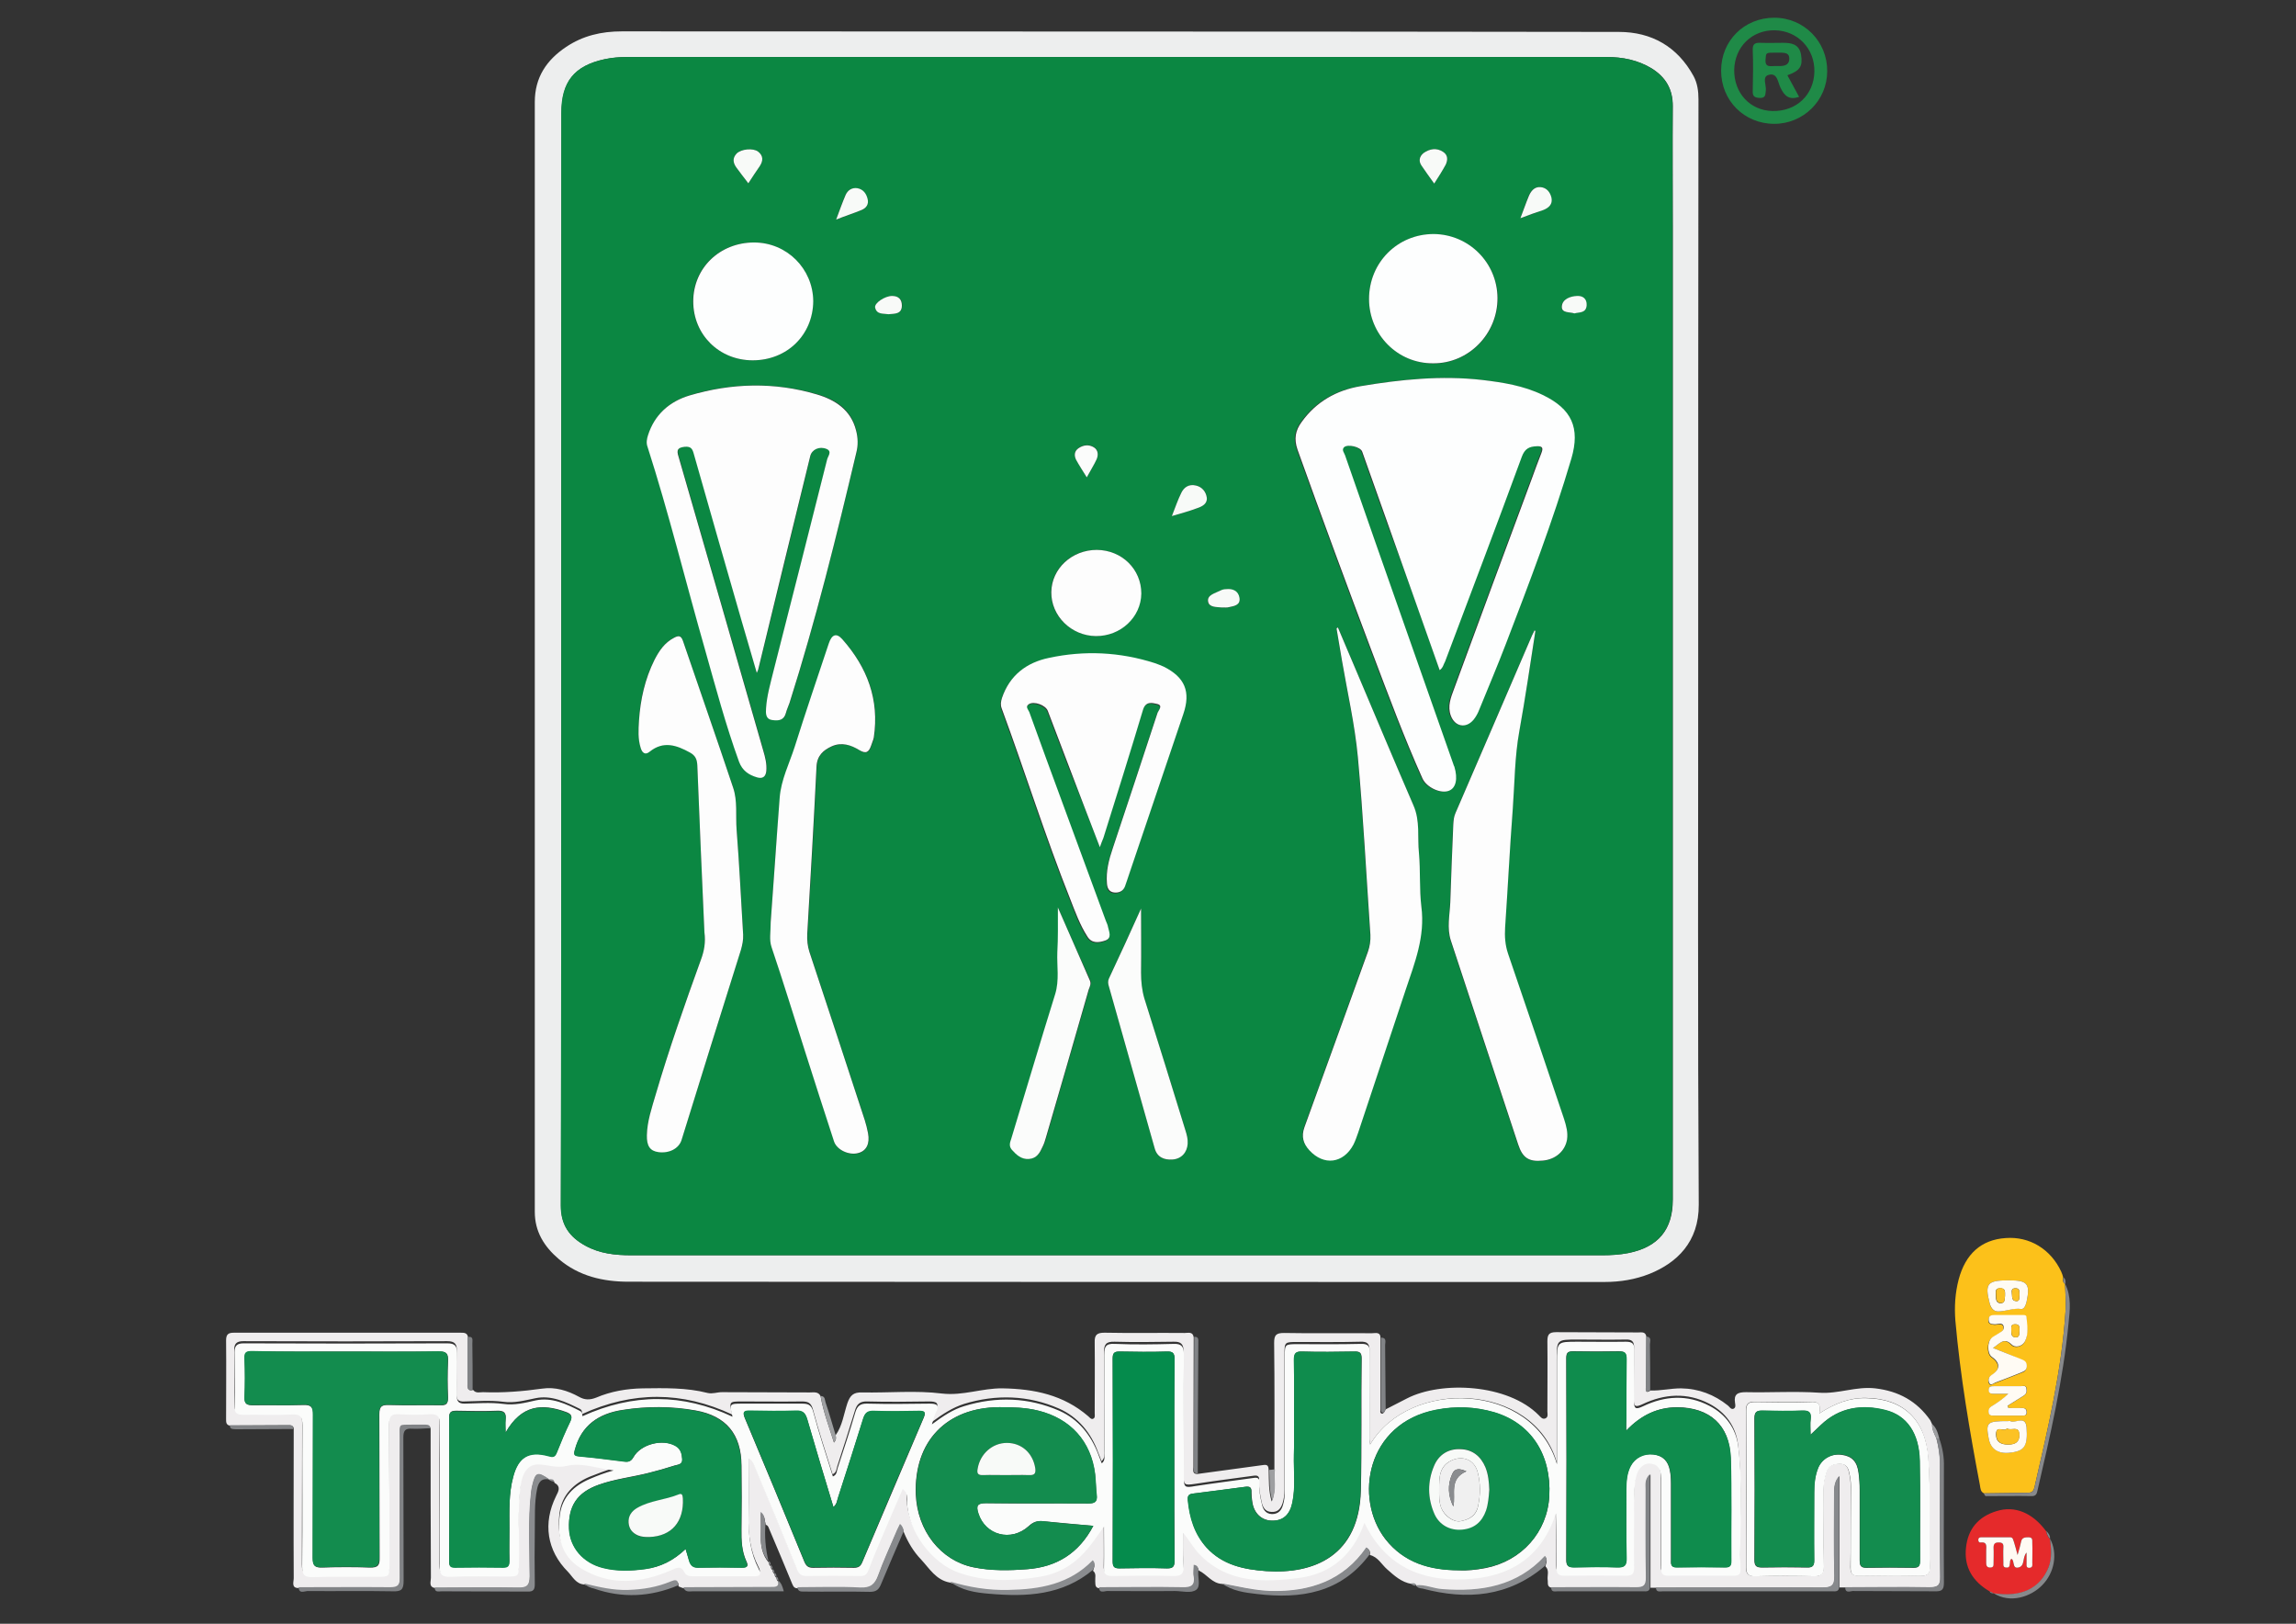
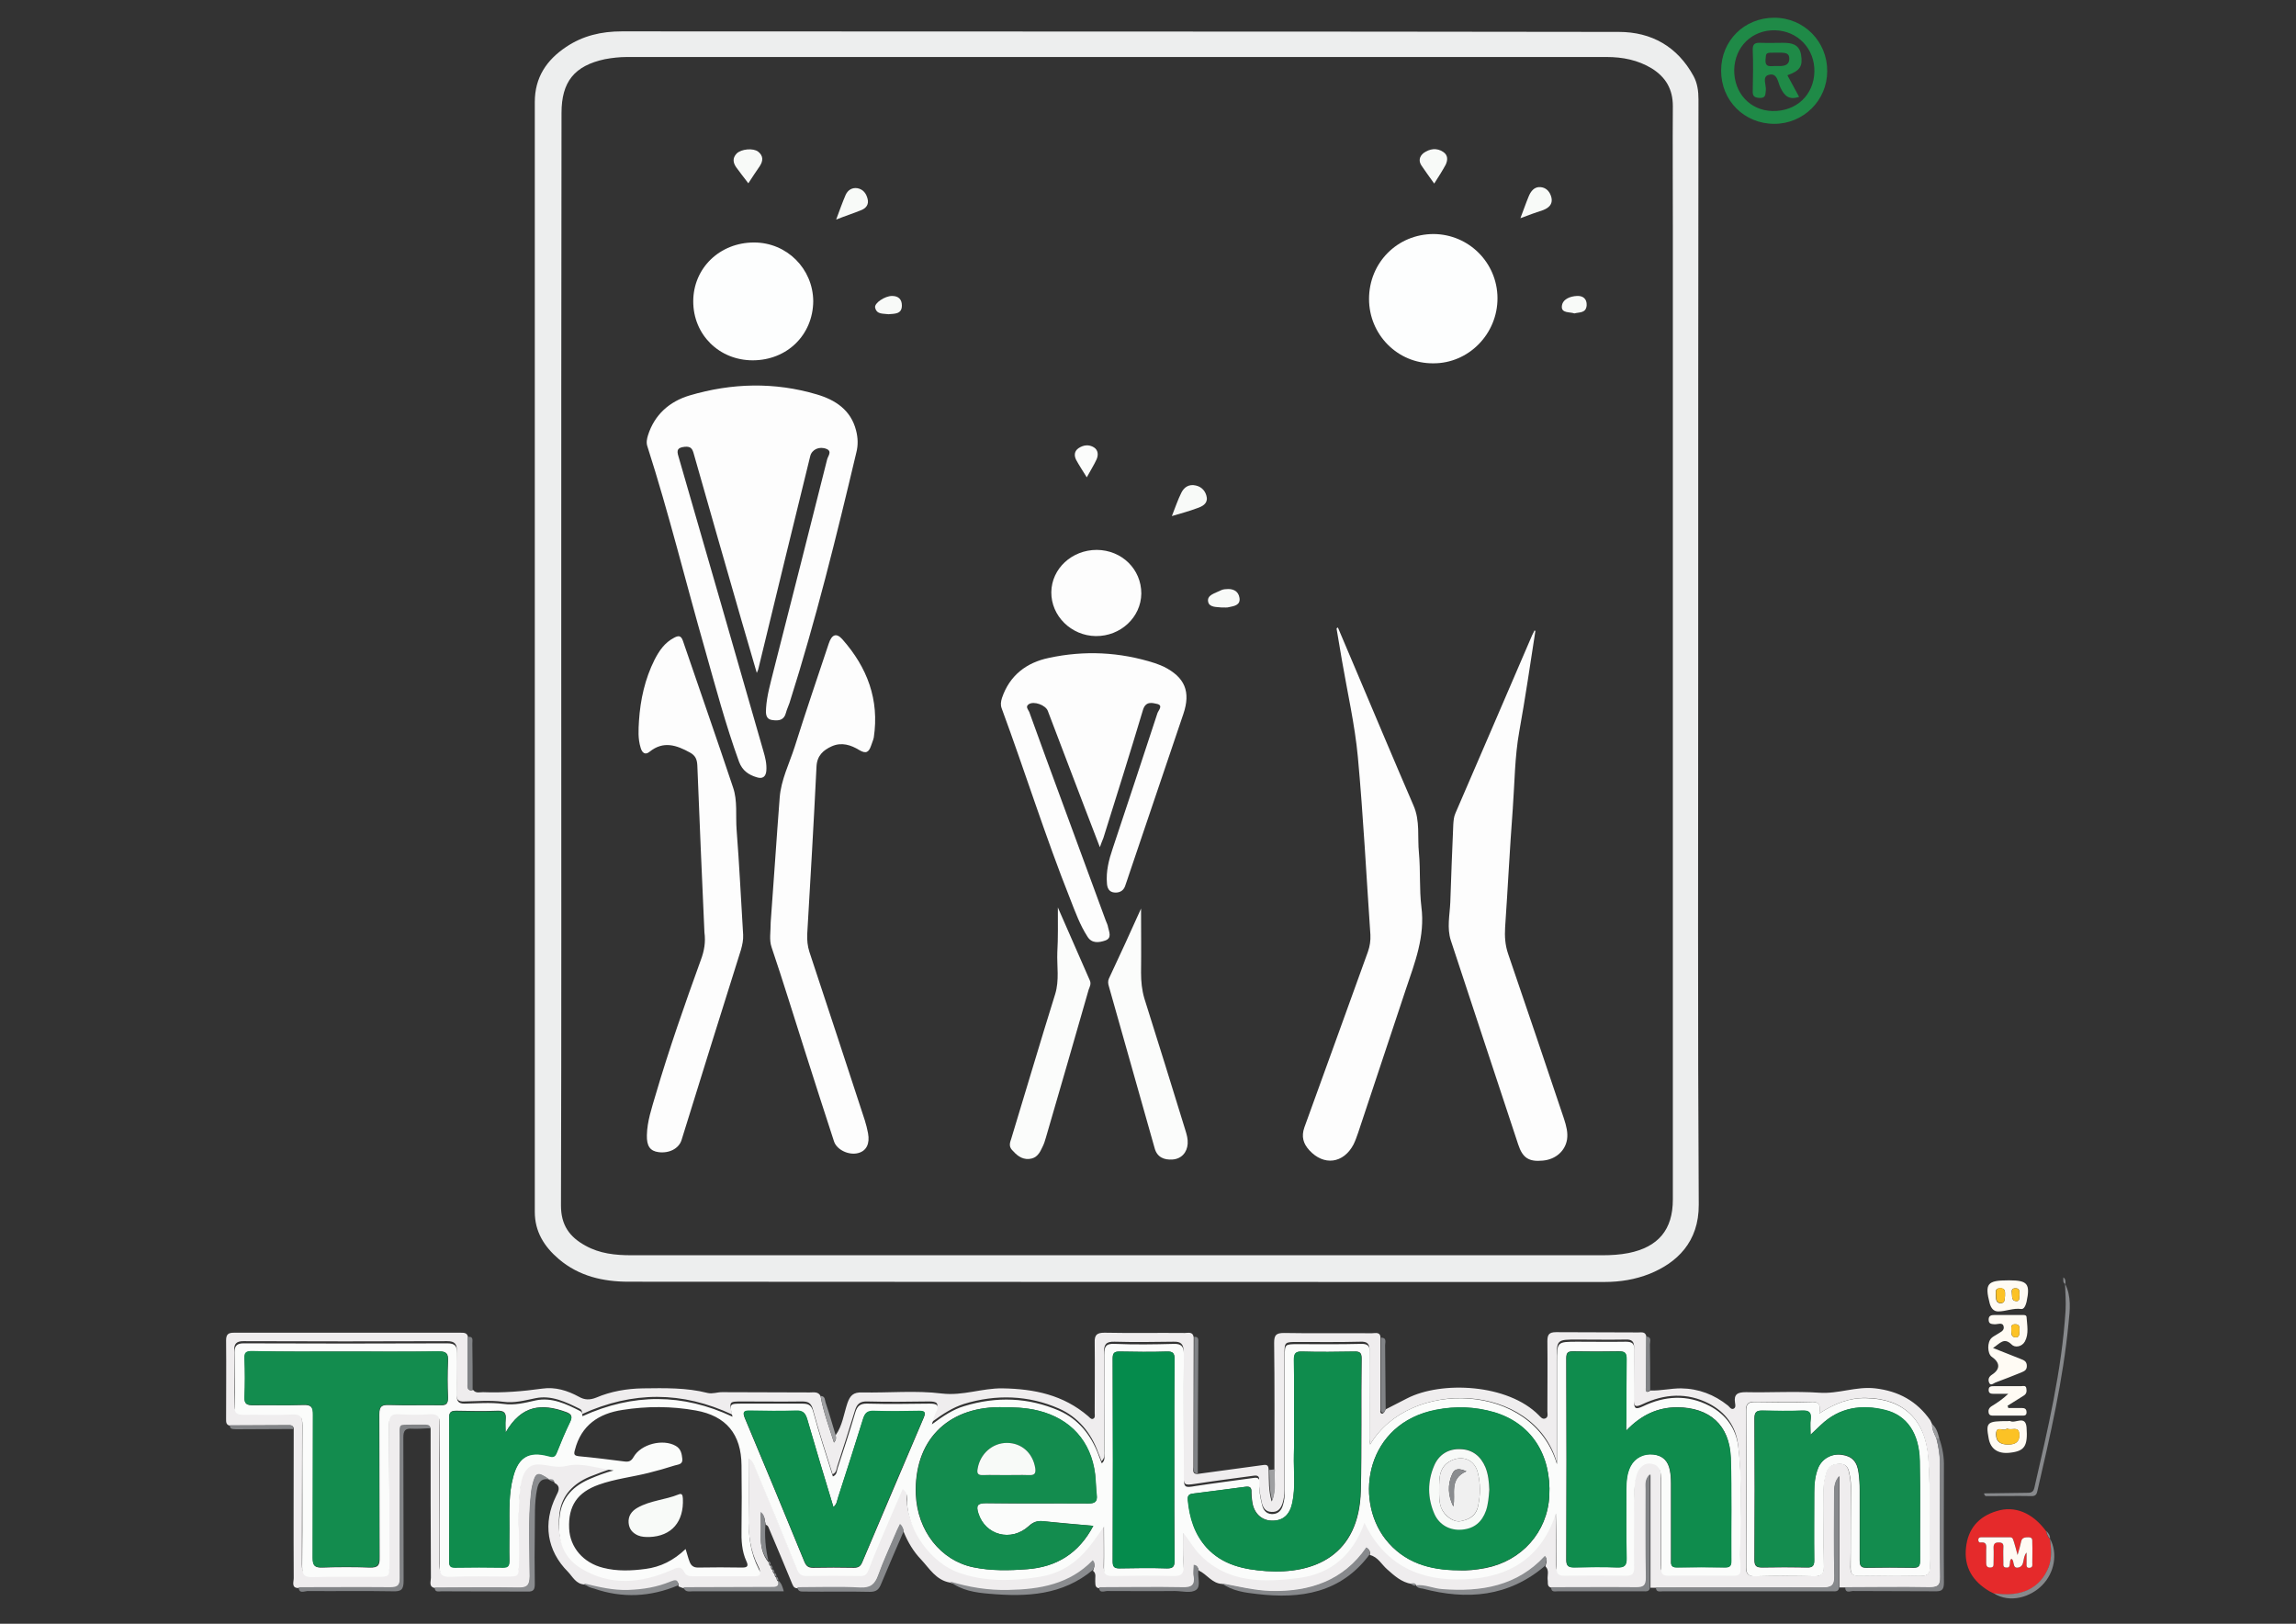
<svg xmlns="http://www.w3.org/2000/svg" version="1.1" id="Layer_1" x="0px" y="0px" viewBox="0 0 841.9 595.3" style="enable-background:new 0 0 841.9 595.3;" xml:space="preserve">
  <rect x="0" y="0" width="841.9" height="595.3" fill="#333333" stroke="none" />
  <style type="text/css">
	.st0{fill:#EDEEEE;}
	.st1{fill:#EFEDEE;}
	.st2{fill:#FCC11A;}
	.st3{fill:#E52A2B;}
	.st4{fill:#1F8A47;}
	.st5{fill:#87898C;}
	.st6{fill:#818386;}
	.st7{fill:#8A8C8F;}
	.st8{fill:#9E9FA1;}
	.st9{fill:#0B8742;}
	.st10{fill:#FBFCFB;}
	.st11{fill:#FFFBF4;}
	.st12{fill:#FDFEFE;}
	.st13{fill:#FDFDFD;}
	.st14{fill:#F8FAF8;}
	.st15{fill:#0F8C4D;}
	.st16{fill:#138C4E;}
	.st17{fill:#058B4C;}
	.st18{fill:#FCC225;}
	.st19{fill:#F0F0F0;}
</style>
  <g>
    <path class="st0" d="M622.7,240.5c0,67-0.2,134.1,0.2,201.1c0.1,13.8-8.1,21.4-18,25.4c-5.3,2.1-10.8,3-16.6,3   c-119.3,0-238.5,0-357.8-0.1c-9.3,0-18.2-2-25.6-8.3c-5.4-4.6-8.8-10.1-8.8-17.3c0-135.6,0-271.3,0-406.9c0-9,4.3-15.4,11.5-20.2   c6.1-4.1,12.9-5.7,20.4-5.7c121.9,0.1,243.7,0,365.6,0.2c12,0,21.5,5.4,27.4,16.2c1.4,2.6,1.8,5.5,1.8,8.5   C622.7,104.5,622.7,172.5,622.7,240.5z M205.8,240.1c0,67.3,0.1,134.6-0.1,201.9c0,7.1,3.1,11.5,9,14.7c5.2,2.9,10.9,3.5,16.8,3.5   c118.7,0,237.4,0,356.1,0c3.2,0,6.4-0.2,9.5-0.8c11-2.2,16.3-8.6,16.3-19.6c0-119,0-238,0-357c0-14.6-0.1-29.3,0-43.9   c0-6.2-2.6-10.6-7.7-13.8c-5.1-3.1-10.7-4.2-16.6-4.2c-119.7,0-239.5,0-359.2,0c-2.7,0-5.4,0.3-8.1,0.8   c-11.2,2.4-15.9,8.3-15.9,19.7C205.8,107.7,205.8,173.9,205.8,240.1z" />
    <path class="st1" d="M508.1,516.7c2.6-1.3,5.2-2.7,7.8-4c12.6-6.5,37-5.4,48.4,6.2c0.6,0.6,1.3,1.6,2.4,1.1   c1.1-0.5,0.7-1.7,0.7-2.5c0-8.6,0.1-17.2,0-25.8c0-2.4,0.6-3.3,3.2-3.3c10,0.1,20.1,0,30.1,0.1c1.2,0,2.7-0.4,3,1.6   c0,6.1-0.1,12.2-0.1,18.3c0,0.9-0.5,2.8,1.6,1.4c3.8,0.1,7.4-0.8,11.2-0.8c6.5,0.1,12.2,2.3,17.2,6.3c0.6,0.5,1.1,1.5,2,1.2   c1-0.4,0.7-1.5,0.6-2.2c-0.5-3.2,1-3.9,4-3.9c9,0.2,18-0.4,26.9,0.2c7,0.5,13.5-2.4,20.5-1.6c8.6,1,15.3,4.7,20.2,11.7   c0.2,0.5,0.5,1,0.7,1.5c0,0,0-0.1,0-0.1c-0.1,2,0.8,3.6,1.6,5.3c0.8,3.1,1.3,6.2,1.3,9.4c0,13.8-0.1,27.6,0.1,41.4   c0.1,3.3-1.1,3.8-4,3.8c-10.3-0.1-20.5,0-30.8,0c-0.7,0-1.4,0-2.2,0c0-13.6,0-27.2,0-40.8c-1.8,2-1.9,4.2-1.9,6.4   c0,10-0.2,20,0.1,30.1c0.1,3.8-1.1,4.4-4.6,4.4c-20.3-0.1-40.6,0-60.8,0c-0.7,0-1.4,0-2.1,0c0-13.6,0-27.3,0-41.5   c-2.1,1.9-1.6,3.8-1.6,5.5c0,10.8-0.1,21.7,0.1,32.5c0,2.9-0.9,3.5-3.6,3.5c-10.4-0.1-20.7,0-31.1,0c-1.9-0.3-1.3-1.8-1.5-2.9   c-0.2-1.6,0.7-3.5-0.8-4.9c0.1-1.1,1-2.2-0.1-3.6c-10.3,11.1-23.4,13.2-37.6,12.2c-3.3-0.2-6.3-1.8-9.7-1.4c0,0,0.1,0,0.1,0   c-0.3-1.1-1.1-0.8-1.8-0.8c-3.7-0.6-6.3-3-8.9-5.3c-2.1-1.8-3.4-4.6-6.4-5.3c0.2-1,0-1.9-1.2-2.6c-8.4,12.2-20.7,16.3-34.9,16   c-6.1-0.1-12.1-1.7-18.1-2.8c-3.7-0.2-5.5-3.5-8.5-4.9c-0.3-0.7-0.3-1.7-1.8-1.7c0,1.4-0.2,2.8,0,4.1c0.5,3.3-0.8,4.1-4,4.1   c-10.2-0.2-20.5,0-30.7,0c-1.7-0.2-1.4-1.5-1.5-2.6c-0.1-1.3,0.5-2.8-0.8-3.8c0.3-1.1,1-2.1-0.1-3.5c-8.5,8.8-19.4,10.7-30.9,10.9   c-7.4,0.1-14.5-1.1-21.5-3.1c-5.1-0.9-7.5-5.2-10.6-8.5c-2.7-2.8-4.8-6.3-6.3-10c-0.2-0.9-0.4-1.8-1.4-2.6c-0.5,1.1-1,2.2-1.5,3.2   c-2.2,5.2-4.6,10.3-6.5,15.6c-1.2,3.3-2.8,4.7-6.6,4.5c-7.6-0.4-15.3-0.1-23-0.1c-1.5,0-1.7-1.2-2.2-2.3   c-2.7-6.6-5.5-13.2-8.3-19.8c-0.2-0.6-0.5-1-1.1-1.2c-0.5-1.4-0.1-3.1-1.8-4.2c0,2.9,0.1,5.6,0,8.3c-0.1,3.6,0.5,7,2.9,9.8l0-0.1   c0,0.6,0.2,1.1,0.7,1.5c0,0,0-0.1,0-0.1c0,0.6,0.2,1.1,0.7,1.5c0,0,0-0.1,0-0.1c0,0.6,0.2,1.1,0.7,1.5c0,0,0-0.1,0-0.1   c0,0.6,0.2,1.1,0.7,1.5c0,0,0-0.1,0-0.1c0,0.6,0.2,1.1,0.7,1.5l0-0.1c0.6,2.7-1.2,2.4-2.9,2.4c-10.6,0-21.2,0-31.8,0.1   c-0.6-0.2-1.3-0.4-1.9-0.7c0.1-2.4-1.3-2-2.8-1.4c-5,2-10.1,2.9-15.5,3.1c-5.6,0.2-11-1.2-16.3-2.4c-3-0.2-4.2-2.8-5.9-4.6   c-7.8-7.8-9.3-17.9-4.4-27.8c0.9-1.8,1.9-3.5-0.6-4.9c-0.2-1.1-1-1.1-1.8-1c0,0,0.1,0,0.1,0c-4.5-3.1-5.2-2.9-6.4,2.3   c-0.2,0.8-0.3,1.6-0.4,2.4c-1.1,10.2-0.5,20.5-0.5,30.7c0,3.5-1,4.3-4.4,4.2c-10.1-0.2-20.3,0-30.4,0c-2.4-0.4-1.5-2.4-1.5-3.7   c-0.1-18.2-0.1-36.4-0.1-54.6c-0.1-1-0.8-1.3-1.7-1.3c-1.6,0-3.3,0-4.9,0c-5.3,0.1-4.6-0.7-4.6,4.8c0,17.1-0.1,34.2,0,51.2   c0,2.7-0.6,3.6-3.5,3.6c-11.2-0.2-22.4,0-33.6,0c-2.9,0.1-1.9-2.2-1.9-3.6c-0.1-18.2,0-36.3,0-54.5c0.1-1.6-1.1-1.5-2.2-1.5   c-7,0-14,0.1-21,0.1c-1.7-0.2-1.6-1.4-1.6-2.6c0-9.6,0.1-19.1,0-28.7c0-2.3,0.9-2.8,2.9-2.8c27.6,0,55.3,0,82.9,0   c1.3,0,2.7-0.1,2.9,1.7c0,5.7,0,11.4,0,17.1c0,1.2-0.3,2.8,1.9,2.2c1,1.3,2.4,0.8,3.6,0.8c7.3,0.3,14.5-0.3,21.7-1.3   c4.8-0.7,9.3,0.7,13.5,3c2.1,1.2,4,1.2,6.3,0.3c5.4-2.3,11.2-3.3,17.1-3.4c8-0.1,16-0.3,23.8,1.7c1.8,0.4,3.4-0.3,5.2-0.3   c10.7,0.1,21.5,0,32.2,0.1c1.5,0,3.2-0.4,4,1.4c1,5.7,3.1,11.2,4.9,17c1-1.2,0.7-1.9,0.6-2.7c2.5-3.5,3-7.8,4.3-11.7   c1-2.9,2.2-4.1,5.4-4c9.8,0.2,19.7-0.8,29.3,0.4c7.7,0.9,14.7-2,22.2-1.9c11.7,0.2,22.3,2.4,31.4,10.2c0.5,0.4,1,1.2,1.7,1   c1-0.3,0.7-1.4,0.7-2.2c0-8.6,0.1-17.2,0-25.8c-0.1-2.8,0.8-3.6,3.6-3.6c9.8,0.2,19.6,0,29.4,0.1c1.3,0,3-0.6,3.3,1.6   c0,15.9-0.1,31.7-0.1,47.6c0,1-0.5,2.5,1.4,2.5c8.1-1.1,16.2-2.2,24.3-3.3c1.9-0.3,1.8,0.9,1.9,2.1c0.1,3.6-0.1,7.2,1.1,11.3   c1.7-4.1,0.7-7.9,1-11.5c0-15.6,0.1-31.1-0.1-46.7c0-2.8,0.7-3.6,3.6-3.6c10.7,0.2,21.5,0,32.2,0.1c1.4,0,3.3-0.7,3.2,2   c0,8.6,0,17.1,0,25.7c0,0.6-0.4,1.6,0.6,1.8C507.6,518.1,507.8,517.2,508.1,516.7z M502.4,529.6c-0.1-1.2-0.2-1.6-0.2-2.1   c0-10.7-0.1-21.5,0-32.2c0-2.7-0.8-3.5-3.4-3.4c-7.7,0.2-15.4,0.1-23,0.1c-4.8,0-4.8,0-4.8,4.6c0,16.5,0,33.1,0,49.6   c0,1.7-0.2,3.3-0.7,4.9c-0.7,2.1-1.8,3.3-4,3.2c-2.4,0-3.3-1.8-3.7-3.7c-0.5-2.5-1.1-5.1-0.9-7.7c0.1-1.2-0.1-2.1-1.8-1.9   c-7.2,1-14.4,1.9-21.6,3c-4,0.6-4.3,0.5-4.3-3.4c0-15-0.1-30,0-45c0-2.8-0.9-3.8-3.7-3.7c-7.2,0.1-14.4,0.2-21.6,0   c-3.3-0.1-3.9,1.1-3.9,4c0.2,12,0.1,24.1,0,36.1c0,1.2,0.5,2.5-0.9,3.7c-0.4-1.2-0.8-2.1-1.2-3.1c-2.6-7.3-7.4-13.1-14.4-16.2   c-11.2-4.9-23-5.3-34.8-1.7c-4.1,1.3-7.7,3.6-11.9,6.7c0.7-2.1,0.8-3.3,1.4-4.2c1.6-2.8,0.4-3.4-2.3-3.4c-7.6,0.1-15.1,0.2-22.7,0   c-2.7-0.1-3.8,1-4.5,3.3c-2.1,6.9-4.3,13.7-6.5,20.5c-0.3,1-0.3,2.3-1.7,2.9c-2.5-8-5.1-15.8-7.2-23.7c-0.7-2.7-2-3-4.2-3   c-7.2,0.1-14.4,0-21.6,0c-5,0-5,0-3.8,4.8c0,0.2-0.2,0.4,0,0c-18.4-8.6-36.5-8.6-55-0.2c-0.2-0.2,0.2-1.4-0.9-1.9   c-5.1-2.5-10.4-5.1-16.2-3.9c-4,0.8-7.7,1.9-12,1.3c-4.6-0.6-9.4-0.2-14.2-0.1c-2.2,0.1-2.9-0.7-2.8-2.9c0.1-5.2-0.1-10.4,0.1-15.6   c0.1-2.6-0.8-3.6-3.5-3.6c-24.9,0.1-49.8,0.1-74.8,0c-2.4,0-3.4,0.9-3.3,3.3c0.1,6.6,0.1,13.2,0,19.8c-0.1,2.6,1,3.2,3.3,3.1   c5.9-0.1,11.8,0.2,17.7-0.1c3.3-0.1,3.9,1,3.9,4c-0.1,17.2,0,34.5-0.1,51.7c0,3.2,0.9,4,4,3.9c7.8-0.2,15.6-0.1,23.4-0.1   c4.6,0,4.6,0,4.6-4.6c0-17.1,0.1-34.2-0.1-51.4c0-2.8,0.7-3.8,3.6-3.6c3.6,0.2,7.3,0.3,11,0c3.1-0.2,4,0.7,4,3.9   c-0.2,17.2,0,34.5-0.1,51.7c0,3,0.6,4.2,3.9,4c6.8-0.3,13.7-0.1,20.5-0.1c4.7,0,4.6,0,4.7-4.8c0.2-9.6-0.7-19.3,0.7-29   c0.7-4.7,2.8-7.3,6.2-7.3c3.6,0,6.7,1.5,10.8,0.5c5.2-1.3,11.3,1,17,1.7c-3.1,0.9-5.9,2-8.7,3.1c-5.9,2.5-10.1,6.7-11,13.1   c-1,7.8,0.5,15.2,7.6,19.6c10.8,6.7,22.3,5.6,33.4,0.7c2.3-1,3.5-1.6,4.7,0.9c0.6,1.1,1.8,1.4,3.1,1.4c7.4,0,14.9,0,22.3,0   c2.2,0,2.9-0.7,1.8-2.7c-3-5.8-3.8-12-3.6-18.5c0.2-7.3,0-14.7,0-22c1,0.6,1.4,1.3,1.7,2c5.4,12.9,10.7,25.9,16,38.8   c0.7,1.7,1.5,2.4,3.4,2.3c6.5-0.1,13-0.1,19.5,0c1.6,0,2.6-0.4,3.2-2c1.2-3.1,2.4-6.1,3.7-9.2c2.9-6.8,5.9-13.7,8.9-20.7   c1.9,1.5,1.6,3.2,1.6,4.8c0.3,10.6,9,22.4,19,25.9c9.7,3.4,19.7,3.1,29.6,1.5c6.4-1.1,11.9-4,16.4-8.9c2.5-2.7,4.6-5.7,7.2-9.5   c0,5.7,0.1,10.4,0,15.1c-0.1,2.4,0.8,3,3.1,3c7.4-0.1,14.9-0.2,22.3,0c3,0.1,3.9-0.8,3.8-3.8c-0.2-4-0.1-8-0.1-12   c2.2,2.8,3.7,5.5,5.9,7.8c10.3,10.8,23.6,10.4,36.6,8.7c11.5-1.5,19.7-8.3,23.9-20.2c7.6,15.8,20.6,21.3,36.7,20.7   c16.3-0.7,28.2-7.8,33.5-24.1c0.2,6.7,0.3,13.2,0.2,19.6c0,2.1,0.4,3.2,2.9,3.2c7.6-0.1,15.1-0.1,22.7,0c2.2,0,2.9-0.7,2.9-2.9   c-0.1-7,0-13.9,0-20.9c0-4.1-0.1-8.2,0.7-12.3c0.6-3.1,2.7-5.3,5.3-5c3.2,0.3,3.8,2.7,3.9,5.3c0,0.8,0,1.7,0,2.5   c0,10,0,20.1,0,30.1c0,1.8,0,3.2,2.5,3.2c8-0.1,16.1-0.1,24.1,0c1.5,0,2.5-0.3,2.5-2.1c-0.4-15.1,1-30.2-0.8-45.2   c-0.8-6.7-4.6-11.9-10.6-15c-8.1-4.2-16.4-3.6-24.4,0.2c-2.4,1.1-3.3,1.1-3.2-1.9c0.1-6.3,0-12.5,0.1-18.8c0-2.3-0.8-3.1-3.1-3   c-5.9,0.1-11.8,0-17.7,0c-7.6,0-7.6,0-7.6,7.6c0,12.1,0,24.2,0,37.3C562.2,506.7,516.8,505.2,502.4,529.6z M667.1,518.2   c0.7-3.7-0.6-4.4-3.4-4.3c-6.7,0.2-13.5,0.1-20.2,0c-2.4,0-3.3,0.7-3.3,3.2c0.1,19.1,0.1,38.2,0,57.4c0,2.8,1,3.4,3.5,3.3   c7.2-0.1,14.4-0.2,21.6,0c2.7,0.1,3.4-0.9,3.4-3.5c-0.1-9.4,0-18.9-0.1-28.3c0-2.3,0.4-4.4,1.2-6.6c0.8-2.2,2.6-2.8,4.8-2.8   c2.2,0,3,1.3,3.4,3.3c0.4,1.6,0.6,3.2,0.6,4.9c0,9.9,0.1,19.8-0.1,29.7c0,2.5,0.8,3.2,3.2,3.2c7.4-0.1,14.9-0.2,22.3,0   c2.8,0.1,3.7-0.7,3.6-3.6c-0.5-13.3,0.4-26.6-0.6-39.9c-1.1-13.9-9.2-21.5-22.8-21.7C678.3,512.4,672.8,514.5,667.1,518.2z" />
-     <path class="st2" d="M727.5,547.5c-1.3-0.6-1.3-1.8-1.5-3c-3.8-20-7.2-40-9-60.3c-0.4-5.1-0.1-10.1,1.2-15.1   c2.5-9.4,8.3-14.6,17.2-15.2c8.8-0.7,16.6,4.1,20.4,12.3c0.3,0.6,0.5,1.3,0.7,2c0,0.9-0.3,1.9,0.7,2.5c0,0,0-0.1,0-0.1   c0.1,3.3,0.4,6.6,0.2,9.9c-1.4,22-6.5,43.4-11.4,64.8c-0.5,2-1.6,2-3,2C737.9,547.4,732.7,547.4,727.5,547.5z M730.8,494.2   c2.6-1.7,4-4,6.7-1.1c1.1,1.2,3.8,0.9,4.9-1.1c1.5-2.8,0.7-6,0.6-9c0-0.8-1.1-0.7-1.8-0.7c-3.3,0-6.6,0-9.9,0   c-1.2,0-2.1,0.2-2.2,1.7c-0.1,1.5,1,1.5,2.1,1.7c1.2,0.1,3-0.8,3.4,0.8c0.4,1.6-1.4,2.2-2.6,3c-0.6,0.4-1.2,0.7-1.8,1.2   c-1.7,1.4-1.7,5.7,0,6.9c3.1,2.2,3.2,4.6,0.1,6.6c-1.1,0.7-1.4,1.6-1.1,2.7c0.5,1.6,1.6,0.4,2.3,0.2c3.2-1.2,6.4-2.5,9.5-3.7   c1.1-0.4,2.1-0.8,2.1-2.4c0-1.7-1-2.2-2.3-2.6C737.8,497,734.7,495.7,730.8,494.2z M736.4,469.4c-7.7,0-8.7,1.2-6.8,8.5   c0.4,1.7,1.4,2.9,3.1,2.9c2.8,0,5.4-1.4,8.4-0.9c1.1,0.2,1.7-1.4,2-2.6c1.4-6.6,0.4-7.9-6.3-7.9   C736.6,469.4,736.5,469.4,736.4,469.4z M736.4,516.2c-0.1-0.3-0.1-0.5-0.2-0.8c2-1.2,3.9-2.5,5.9-3.7c1.1-0.7,1.2-1.7,1-2.8   c-0.3-1.2-1.3-0.7-2-0.7c-3.3,0-6.6,0-9.9,0c-1,0-2,0-1.9,1.4c0,1.4,0.9,1.4,1.9,1.4c1.8,0,3.5,0,5.3,0c-2,2-4.1,3.3-6.2,4.6   c-0.9,0.6-1.2,1.4-1,2.4c0.2,1.1,1.2,1,2,1c3.4,0,6.8,0,10.2,0c0.9,0,1.7-0.1,1.7-1.2c0-1.3-0.7-1.6-1.8-1.6   C739.7,516.3,738.1,516.2,736.4,516.2z M736.4,521c-7.8,0-8.3,0.4-7.2,6.3c0.7,3.9,3.5,5.8,7.8,5.3c5.3-0.6,6.6-2.4,6.1-9.3   c-0.3-4.6-4.1-1.2-6-2.3C737,520.9,736.7,521,736.4,521z" />
    <path class="st3" d="M729.5,583.4c-6.1-3.6-9.4-8.8-8.6-16c0.7-6.9,4.6-11.4,11.2-13.4c6.7-2.1,13.2,0.6,18.2,7.4   c0.2,1.1,0.6,2.1,1.4,2.9l0-0.1c0.4,3.5,0.9,6.9-0.5,10.4c-3,7.8-10,11.2-20.2,9.6c0,0,0.1,0,0.1,0   C730.6,583.9,730,583.7,729.5,583.4z M743.1,569.2c0,1.5,0,2.7,0,3.9c0,0.8-0.2,1.8,1.1,1.7c1.3-0.1,1-1.1,1-1.9   c0-2.4,0.1-4.7,0-7.1c0-1,0.4-2.2-1.4-2.2c-1.3,0-2.3,0.1-2.7,1.6c-0.3,1.4-0.8,2.9-1.3,4.9c-0.5-2-0.8-3.3-1.3-4.7   c-0.2-0.7-0.3-1.8-1.4-1.8c-3.5,0-7.1,0-10.6,0c-0.7,0-1.1,0.3-1.1,1c0,0.5,0.3,1,0.8,0.9c2.6-0.3,2.1,1.6,2.1,3c0,1.5,0,3.1,0,4.6   c0,0.9,0.3,1.6,1.4,1.6c1.2,0,1.3-0.8,1.3-1.6c0-1.9,0.1-3.8,0-5.7c-0.1-1.3,0.3-1.9,1.8-1.9c1.4,0,1.9,0.4,1.8,1.8   c-0.1,1.9,0,3.8,0,5.7c0,0.8-0.2,1.7,1.1,1.7c1.2,0,1.3-0.8,1.3-1.6c0-0.6-0.1-1.2,0.6-1.6c1.2,0.8,0.1,3.6,2.4,3.2   C742.8,574.2,741.4,571.1,743.1,569.2z" />
    <path class="st4" d="M650.6,45.4c-11,0-19.5-8.5-19.5-19.5c0-11,8.5-19.4,19.5-19.4c10.9,0,19.5,8.8,19.4,19.6   C670,36.8,661.3,45.4,650.6,45.4z M665.3,26.3c0.2-8.4-6.1-15-14.4-15.2c-8.4-0.2-14.8,6-15,14.5c-0.1,8.5,5.8,14.9,14,15.1   C658.7,40.9,665.1,34.8,665.3,26.3z" />
    <path class="st5" d="M607.2,582c20.3,0,40.6-0.2,60.8,0c3.4,0,4.7-0.6,4.6-4.4c-0.3-10-0.1-20-0.1-30.1c0-2.2,0.1-4.4,1.9-6.4   c0,13.6,0,27.2,0,40.8c-0.2,1.8-1.5,1.5-2.6,1.5c-20.7,0-41.3,0-62,0C608.7,583.4,607.2,583.9,607.2,582z" />
    <path class="st6" d="M109.5,581.9c11.2,0,22.4-0.1,33.6,0c2.9,0,3.5-0.9,3.5-3.6c-0.1-17.1-0.1-34.2,0-51.2c0-5.4-0.7-4.7,4.6-4.8   c1.6,0,3.3,0,4.9,0c1,0,1.6,0.3,1.7,1.3c-2.2,0.1-4.5,0.3-6.7,0.2c-2.5-0.2-3.2,0.7-3.2,3.2c0.1,17.5,0,35.1,0.1,52.6   c0,3.2-0.9,3.9-3.9,3.8c-10.5-0.2-21,0-31.4-0.1C111.5,583.4,109.6,584.4,109.5,581.9z" />
    <path class="st7" d="M159.4,582c10.1,0,20.3-0.2,30.4,0c3.3,0.1,4.4-0.7,4.4-4.2c0-10.2-0.7-20.5,0.5-30.7c0.1-0.8,0.2-1.6,0.4-2.4   c1.2-5.1,2-5.4,6.4-2.3c-3.1-0.6-4.1,1.1-4.6,3.7c-1,5-0.7,10.1-0.8,15.1c-0.1,6.5-0.1,12.9,0,19.4c0,2-0.3,3-2.7,2.9   c-10.5-0.1-21,0-31.4-0.1C160.8,583.4,159.4,583.9,159.4,582z" />
    <path class="st5" d="M727.5,547.5c5.2-0.1,10.4-0.1,15.5-0.2c1.5,0,2.6,0,3-2c4.9-21.4,10-42.8,11.4-64.8c0.2-3.3-0.1-6.6-0.2-9.9   c2.4,4.7,1.8,9.7,1.3,14.5c-2,20.8-6.7,41.1-11.4,61.4c-0.2,1-0.5,2-2,2c-5.5-0.1-11.1,0-16.6,0   C727.9,548.6,727.6,548.1,727.5,547.5z" />
    <path class="st6" d="M676.6,581.9c10.3,0,20.5-0.2,30.8,0c2.9,0,4.1-0.5,4-3.8c-0.2-13.8-0.1-27.6-0.1-41.4c0-3.2-0.5-6.3-1.3-9.4   c0.4,0,0.7,0,1.1,0.1c1.2,3.4,1.8,6.8,1.7,10.4c0,14.1-0.1,28.3,0,42.4c0,2.4-0.6,3.3-3.1,3.2c-10.1-0.1-20.3,0-30.4-0.1   C678.3,583.4,676.6,584.2,676.6,581.9z" />
    <path class="st5" d="M448,580.5c6,1.1,11.9,2.6,18.1,2.8c14.2,0.3,26.5-3.8,34.9-16c1.2,0.7,1.4,1.6,1.2,2.6   C491.7,584,477,586.3,461,584.4C456.5,583.9,451.9,583.3,448,580.5z" />
    <path class="st7" d="M348.3,579.8c7,2.1,14.1,3.3,21.5,3.1c11.5-0.2,22.4-2.1,30.9-10.9c1.2,1.3,0.5,2.4,0.1,3.5   c-11.2,9.4-24.4,10-38,8.8C357.7,583.9,352.5,583.1,348.3,579.8z" />
    <path class="st6" d="M568.8,581.9c10.4,0,20.7-0.1,31.1,0c2.7,0,3.6-0.6,3.6-3.5c-0.2-10.8-0.1-21.7-0.1-32.5   c0-1.7-0.4-3.5,1.6-5.5c0,14.2,0,27.8,0,41.5c-0.1,1.8-1.5,1.5-2.6,1.5c-10.4,0-20.8,0-31.2,0C570.3,583.4,568.7,583.9,568.8,581.9   z" />
    <path class="st7" d="M519.2,581.2c3.3-0.4,6.4,1.2,9.7,1.4c14.2,1.1,27.4-1.1,37.6-12.2c1.2,1.4,0.2,2.5,0.1,3.6   c-13.4,11.5-28.7,12.7-45,8.4C520.7,582.3,519.7,582.2,519.2,581.2z" />
    <path class="st5" d="M292.4,581.9c7.7,0,15.3-0.3,23,0.1c3.8,0.2,5.4-1.2,6.6-4.5c1.9-5.3,4.3-10.4,6.5-15.6c0.4-1.1,1-2.1,1.5-3.2   c1,0.8,1.2,1.8,1.4,2.6c-2.8,6.5-5.6,12.9-8.3,19.4c-0.8,2-1.7,2.9-4.1,2.9c-7.9-0.2-15.8,0-23.7-0.1   C294.2,583.4,292.6,583.9,292.4,581.9z" />
    <path class="st6" d="M439.2,540.2c-2,0-1.4-1.5-1.4-2.5c0-15.9,0-31.7,0.1-47.6c1.7-0.1,1.5,1.1,1.5,2.1   C439.3,508.2,439.2,524.2,439.2,540.2z" />
    <path class="st7" d="M214.1,580.5c5.4,1.3,10.7,2.6,16.3,2.4c5.4-0.2,10.5-1,15.5-3.1c1.5-0.6,2.8-1,2.8,1.4   c-10.2,4.3-20.5,4.8-30.9,1.2C216.5,582.1,215.1,581.6,214.1,580.5z" />
    <path class="st6" d="M403,581.9c10.2,0,20.5-0.2,30.7,0c3.2,0.1,4.5-0.8,4-4.1c-0.2-1.3,0-2.7,0-4.1c1.5,0.1,1.5,1.1,1.8,1.7   c-0.6,2.5,1,5.9-0.8,7.4c-1.9,1.5-5.2,0.5-7.9,0.5c-8.3,0.1-16.7,0-25,0C404.8,583.4,403,584.2,403,581.9z" />
    <path class="st5" d="M250.6,581.9c10.6,0,21.2-0.1,31.8-0.1c1.7,0,3.5,0.2,2.9-2.4c1.2,0.9,1.6,2.2,2.1,4c-4.6,0-9,0-13.5,0   c-6.6,0-13.2,0-19.8,0C252.8,583.4,251.2,583.9,250.6,581.9z" />
    <path class="st5" d="M731,584.1c10.2,1.6,17.1-1.8,20.2-9.6c1.3-3.5,0.9-6.9,0.5-10.4c2.9,5.3,1.7,12.5-2.9,17.1   C744.7,585.4,737.1,588,731,584.1z" />
    <path class="st6" d="M173.3,509.5c-2.2,0.6-1.9-1-1.9-2.2c0-5.7,0-11.4,0-17.1c2.3-0.5,1.8,1.2,1.8,2.4   C173.3,498.2,173.3,503.9,173.3,509.5z" />
    <path class="st6" d="M508.1,516.7c-0.3,0.5-0.4,1.3-1.1,1.2c-0.9-0.2-0.6-1.1-0.6-1.8c0-8.6,0-17.1,0-25.7c2.2,0,1.5,1.7,1.5,2.8   C508,501.1,508,508.9,508.1,516.7z" />
    <path class="st6" d="M84.3,522.5c7,0,14-0.1,21-0.1c1,0,2.2-0.2,2.2,1.5c-7,0-14,0.1-21,0.1C85.4,523.9,84.2,524.1,84.3,522.5z" />
    <path class="st6" d="M605.1,509.7c-2.1,1.4-1.6-0.5-1.6-1.4c0-6.1,0.1-12.2,0.1-18.3c2.2,0.1,1.4,1.8,1.4,2.9   C605.1,498.5,605.1,504.1,605.1,509.7z" />
    <path class="st5" d="M281.8,572.4c-2.4-2.8-3-6.2-2.9-9.8c0.1-2.7,0-5.4,0-8.3c1.7,1.1,1.3,2.9,1.8,4.2   C280.3,563.2,280.7,567.9,281.8,572.4z" />
    <path class="st8" d="M306.4,526.1c0.2,0.8,0.4,1.6-0.6,2.7c-1.9-5.9-3.9-11.3-4.9-17c1.8,0,1.5,1.6,1.9,2.6   C304.1,518.2,305.2,522.2,306.4,526.1z" />
    <path class="st8" d="M467.5,538.7c-0.4,3.6,0.7,7.4-1,11.5c-1.2-4.1-0.9-7.7-1.1-11.3C466.1,538.8,466.8,538.8,467.5,538.7z" />
    <path class="st8" d="M711.1,527.4c-0.4,0-0.7,0-1.1-0.1c-0.8-1.7-1.7-3.4-1.6-5.3C710.1,523.5,710.6,525.4,711.1,527.4z" />
    <path class="st5" d="M751.7,564.2c-0.8-0.8-1.1-1.8-1.4-2.9C751.2,562.1,751.8,563,751.7,564.2z" />
    <path class="st5" d="M757.3,470.8c-1-0.6-0.7-1.6-0.7-2.5C757.4,468.9,757.5,469.8,757.3,470.8z" />
-     <path class="st5" d="M729.5,583.4c0.5,0.2,1.1,0.5,1.6,0.7C730.4,584.2,729.9,584.1,729.5,583.4z" />
    <path class="st7" d="M201.4,542.3c0.8,0,1.7-0.1,1.8,1C202.6,543,201.7,543.1,201.4,542.3z" />
    <path class="st7" d="M517.4,580.5c0.7,0,1.6-0.4,1.8,0.8C518.5,581.4,517.8,581.2,517.4,580.5z" />
    <path class="st5" d="M284.7,578.1c-0.6-0.3-0.8-0.9-0.7-1.5C284.6,576.9,284.7,577.4,284.7,578.1z" />
    <path class="st5" d="M285.4,579.5c-0.6-0.3-0.8-0.9-0.7-1.5C285.3,578.3,285.4,578.9,285.4,579.5z" />
    <path class="st5" d="M283.3,575.2c-0.6-0.3-0.8-0.9-0.7-1.5C283.1,574.1,283.3,574.6,283.3,575.2z" />
    <path class="st8" d="M708.4,522.1c-0.2-0.5-0.5-1-0.7-1.5C707.9,521.1,708.2,521.6,708.4,522.1z" />
    <path class="st5" d="M282.6,573.8c-0.6-0.3-0.8-0.9-0.7-1.5C282.5,572.6,282.6,573.2,282.6,573.8z" />
    <path class="st5" d="M284,576.7c-0.6-0.3-0.8-0.9-0.7-1.5C283.8,575.5,284,576,284,576.7z" />
-     <path class="st9" d="M205.8,240.1c0-66.2,0-132.4,0-198.7c0-11.4,4.7-17.3,15.9-19.7c2.6-0.6,5.3-0.8,8.1-0.8   c119.7,0,239.5,0,359.2,0c5.9,0,11.5,1.1,16.6,4.2c5.1,3.2,7.8,7.6,7.7,13.8c-0.1,14.6,0,29.3,0,43.9c0,119,0,238,0,357   c0,11-5.3,17.4-16.3,19.6c-3.1,0.6-6.3,0.8-9.5,0.8c-118.7,0-237.4,0-356.1,0c-5.8,0-11.5-0.6-16.8-3.5c-5.8-3.2-9-7.6-9-14.7   C205.8,374.7,205.8,307.4,205.8,240.1z M527.9,245.7c1.2-0.9,1.3-2.1,1.7-3.2c9.4-25,18.9-50,28.1-75c1.1-3,2.7-3.9,5.5-3.9   c2.2-0.1,2.4,0.7,1.7,2.5c-1.3,3.3-2.5,6.6-3.7,9.9c-9.4,25.5-18.9,51-28.3,76.5c-1.2,3.2-2.5,6.4-1.2,9.9c1.5,4,5.5,4.8,8.3,1.5   c0.9-1.1,1.6-2.4,2.1-3.7c3.3-8,6.7-16.1,9.8-24.2c8.6-22.4,17.2-44.8,24-67.9c3.3-11.3,0.2-18.2-10.5-23.3   c-7-3.4-14.5-4.6-22.2-5.5c-15-1.7-29.9-0.2-44.7,2.3c-8.8,1.5-16.2,5.7-21.5,13.1c-2.3,3.1-2.9,6.3-1.5,10.2   c9,25,18.2,50,27.6,74.9c5.8,15.3,11.5,30.6,18.2,45.6c1.5,3.4,6.7,5.7,9.7,4.5c2.6-1,3.3-4.4,2-8.8c-0.1-0.3-0.2-0.7-0.4-1   c-6.2-17.5-12.3-35.1-18.5-52.6c-7.1-20.2-14.2-40.4-21.2-60.6c-0.3-0.9-1.4-1.9-0.4-2.9c1.3-1.4,6.1-0.2,6.7,1.6   c3,8.5,6.1,17.1,9.1,25.6C515.1,209.3,521.5,227.4,527.9,245.7z M277.5,246.7c0.5-1.1,0.6-1.4,0.7-1.7c6.4-26,12.7-51.9,19-77.9   c0.6-2.4,3.2-3.7,6-2.6c2.1,0.9,0.5,2.6,0.2,3.8c-6.5,25.9-13.1,51.8-19.7,77.7c-1.1,4.4-2.5,8.9-2.7,13.5   c-0.1,1.8-0.3,4.1,2.4,4.4c2.2,0.3,4.3,0.1,4.9-2.7c0.3-1.2,0.9-2.4,1.3-3.6c9.6-30.2,17.1-61,24.5-91.8c0.6-2.6,0.5-5.4-0.1-8.1   c-1.9-7.6-7.6-11.3-14.4-13.2c-15.6-4.5-31.3-4.2-46.7,0.4c-7.3,2.2-12.8,7-15.2,14.6c-0.4,1.4-0.7,2.7-0.2,4.1   c7.9,24.6,14,49.6,21.1,74.4c4,13.8,7.6,27.7,12.5,41.2c1.2,3.3,3.6,4.9,6.6,5.7c2,0.6,3.2-0.2,3.4-2.4c0.2-2.5-0.4-4.9-1.1-7.3   c-10.4-36-20.7-72-31.1-107.9c-0.7-2.5-0.3-3.3,2.3-3.6c2.3-0.3,2.7,0.7,3.3,2.6c5.8,20.4,11.7,40.7,17.5,61.1   C273.7,233.7,275.5,239.8,277.5,246.7z M403.3,310.6c0.5-1.4,0.8-2.3,1.1-3.1c4.9-15.6,9.8-31.2,14.5-46.9c1-3.4,3.4-2.7,5.3-2.2   c2.3,0.5,0.4,2.4,0,3.4c-5.4,16.6-10.9,33.1-16.4,49.6c-1.4,4.2-2.5,8.4-2.1,12.8c0.1,1.7,0.8,3.1,2.6,3.3c1.7,0.2,3.3-0.4,4-2.2   c0.6-1.7,1.1-3.3,1.7-5c6.6-19.4,13.1-38.8,19.7-58.2c2.8-8.2,0.6-13.6-7.2-17.4c-1-0.5-2.1-1-3.3-1.3c-12.7-4.2-25.7-4.7-38.8-1.9   c-8.2,1.7-14.4,6.4-17.2,14.7c-0.4,1.3-0.6,2.4-0.1,3.8c8.6,23.3,16,47,25.2,70.1c1.8,4.6,3.5,9.3,6.2,13.5   c1.7,2.6,4.3,2.3,6.6,1.5c2.5-0.9,1.4-3.1,1-4.9c-0.2-0.8-0.5-1.6-0.8-2.3c-5.2-14.1-10.4-28.3-15.6-42.4   c-4.2-11.4-8.3-22.8-12.5-34.2c-0.3-0.9-1.4-1.9-0.2-2.8c1.8-1.3,6.2,0.3,7,2.4c2.8,7.3,5.5,14.5,8.3,21.8   C396,291.7,399.5,300.9,403.3,310.6z M563,231.3c-0.1,0-0.2-0.1-0.4-0.1c-0.3,0.6-0.6,1.2-0.9,1.8c-9.4,21.7-18.7,43.5-28.1,65.2   c-0.6,1.3-0.7,2.7-0.8,4.1c-0.3,9.5-0.8,19.1-1.1,28.6c-0.1,4.7-1.3,9.4,0.2,14c8.2,24.9,16.4,49.8,24.7,74.8   c1.6,4.8,3.9,6.3,9,5.9c4.7-0.4,8.3-3.5,8.9-7.7c0.4-2.7-0.2-5.1-1.1-7.6c-6.8-20.2-13.6-40.4-20.5-60.5c-1.1-3.2-1.3-6.4-1.1-9.7   c1-14.5,1.7-28.9,2.8-43.4c0.7-9.5,0.8-19.1,2.4-28.5C559.3,255.9,561.1,243.6,563,231.3z M490.6,230.1c-0.2,0.1-0.4,0.1-0.6,0.2   c0.7,3.9,1.3,7.9,2,11.8c2,11.7,4.7,23.4,5.8,35.2c2,21.7,3.1,43.5,4.6,65.2c0.2,2.2-0.1,4.1-0.9,6.2c-7.8,21.5-15.4,43-23.3,64.4   c-1.2,3.4-0.5,5.9,1.8,8.4c5.4,5.8,12.6,4.9,16.2-2.1c0.7-1.3,1.2-2.8,1.7-4.3c5.9-17.5,11.7-35,17.5-52.6   c3.3-9.8,7.1-19.4,5.7-30.2c-0.8-6.5-0.3-13.2-0.9-19.8c-0.5-5.8,0.5-11.7-2-17.4c-7.1-16.4-14-32.9-21-49.4   C495.1,240.6,492.9,235.3,490.6,230.1z M258.3,341.8c0.5,3.7-0.1,6.8-1.3,10c-6,16.4-11.7,32.8-16.6,49.5   c-1.4,4.8-3.1,9.7-3.2,14.8c-0.1,3.9,1.2,5.7,4.3,6.2c3.9,0.5,7.5-1.3,8.4-4.4c7.3-23.3,14.5-46.5,21.8-69.8c0.6-1.8,1-3.6,0.8-5.5   c-0.8-12.8-1.4-25.7-2.4-38.5c-0.4-5.2,0.3-10.5-1.3-15.5c-6-18-12.3-35.8-18.4-53.8c-0.7-1.9-1.6-1.9-3.2-1.1   c-3.4,1.8-5.5,4.8-7.2,8.1c-3.6,7-5.3,14.6-5.7,22.4c-0.2,3.3-0.4,6.6,0.6,9.8c0.5,1.8,1.6,2.9,3.3,1.5c5.1-4.1,9.9-2.4,14.8,0.3   c2,1.1,2.6,2.5,2.7,4.8C256.5,301.2,257.4,321.7,258.3,341.8z M282.6,338.1c0,3.7-0.5,6.3,0.4,9.2c4.3,12.7,8.2,25.5,12.3,38.3   c3.5,11,7,22,10.6,32.9c1,3.2,5.6,5.3,9,4.3c2.8-0.8,4.1-3.4,3.5-7.2c-0.3-1.6-0.7-3.2-1.2-4.8c-6.8-20.6-13.5-41.1-20.3-61.7   c-0.7-2.2-0.9-4.3-0.8-6.6c1.2-20.5,2.4-40.9,3.4-61.4c0.2-4,2.4-6,5.6-7.4c3.6-1.6,7-0.6,10.1,1.4c2.4,1.5,3.5,0.8,4.3-1.6   c0.3-1,0.9-2,1-3c2.1-13.9-2.4-25.8-11.5-36c-2.2-2.5-3.9-1.9-5,1.5c-4.2,12.6-8.5,25.2-12.5,37.9c-1.9,6.1-5,12-5.5,18.6   C284.7,308,283.6,323.5,282.6,338.1z M502,109.6c0,13.1,10.5,23.6,23.6,23.7c13,0,23.7-10.9,23.6-24c-0.1-12.9-10.6-23.3-23.4-23.4   C512.4,85.8,502,96.3,502,109.6z M276,132.1c12.6,0,22.1-9.3,22.1-21.7c0-11.9-9.6-21.4-21.7-21.5c-12.6,0-22.3,9.4-22.3,21.6   C254.2,122.7,263.7,132.1,276,132.1z M418.4,333.1c-4,8.7-7.9,17.2-11.8,25.7c-0.4,0.9-0.3,1.9,0,2.8c5.6,19.8,11.2,39.6,16.8,59.4   c0.9,3.4,3.5,4.3,6.5,4.1c3.3-0.2,5.3-2.6,5.6-5.8c0.1-1.7-0.3-3.3-0.8-4.8c-5-16.2-10-32.3-15.1-48.5c-1-3.1-1.3-6.2-1.2-9.4   C418.5,348.9,418.4,341.2,418.4,333.1z M387.9,332.7c0,6,0.2,11.1,0,16.3c-0.2,5.1,0.9,10.2-0.8,15.4c-5.6,17.6-10.8,35.4-16.1,53   c-0.4,1.4-0.9,2.7,0.2,4c1.7,1.9,3.5,3.6,6.3,3.4c2.8-0.2,3.9-2.3,5-4.5c0.5-1.1,0.9-2.2,1.2-3.3c5.2-18.1,10.5-36.2,15.7-54.3   c0.3-1.1,0.9-2.1,0.4-3.4C395.8,350.7,392,342,387.9,332.7z M402.2,201.6c-9.2-0.1-16.7,6.8-16.8,15.5c-0.1,8.7,7.3,15.9,16.3,16.1   c9.1,0.1,16.6-6.9,16.7-15.6C418.6,208.7,411.4,201.7,402.2,201.6z M429.7,189.2c3.4-1,6.4-1.8,9.3-2.9c1.8-0.6,3.8-1.6,3.5-3.9   c-0.3-2.2-1.7-3.9-4-4.4c-2.4-0.6-4.3,0.6-5.3,2.6C431.9,183.2,431,185.9,429.7,189.2z M274.4,67.2c1.5-2.3,2.8-4.3,4.2-6.3   c1.3-1.9,1.3-3.7-0.6-5.3c-1.8-1.4-6.2-1-7.9,0.7c-1.6,1.6-1.3,3.4-0.1,5.1C271.4,63.2,272.8,65.1,274.4,67.2z M525.9,67.3   c1.5-2.5,3-4.7,4.2-6.9c0.9-1.7,0.9-3.5-0.9-4.7c-2.4-1.6-5-1.2-7.2,0.4c-1.7,1.2-1.9,2.9-0.7,4.7   C522.7,62.9,524.3,64.9,525.9,67.3z M306.6,80.5c3.6-1.3,6.4-2.3,9.2-3.4c1.8-0.7,2.8-2.2,2.2-4.2c-0.5-1.9-1.6-3.4-3.7-3.8   c-2-0.4-3.5,0.7-4.3,2.4C308.8,74.1,307.9,77,306.6,80.5z M557.5,80c3.1-1.1,5.7-2,8.3-3c2-0.8,3.6-2,3-4.5c-0.5-2.1-1.8-3.8-4-3.9   c-2.2-0.2-3.6,1.5-4.4,3.5C559.5,74.4,558.6,76.8,557.5,80z M447.8,222.7c1.3,0,2.1,0.1,2.7,0c1.9-0.4,4.4-0.7,3.9-3.4   c-0.4-2.6-2.5-3.5-5-3.2c-0.7,0.1-1.4,0.2-2,0.5c-1.9,1-5,1.6-4.5,4.1C443.4,222.8,446.4,222.5,447.8,222.7z M398.5,175   c1.4-2.6,2.7-4.6,3.6-6.7c0.7-1.6,0.7-3.4-1-4.4c-1.8-1.1-3.8-0.9-5.6,0.3c-1.6,1.1-1.8,2.8-0.9,4.3   C395.7,170.6,397,172.5,398.5,175z M325.8,115.2c2.3-0.2,4.9,0,5-3.2c0.1-2.2-1.3-3.4-3.6-3.5c-2.6,0-6.6,2.6-6.2,4.3   C321.5,115.3,323.9,114.9,325.8,115.2z M577.3,114.9c1.8-0.6,4.3-0.1,4.4-2.9c0.1-2.3-1.2-3.5-3.5-3.4c-2.6,0.1-5.4,1.2-5.6,3.8   C572.5,114.9,575.6,114.3,577.3,114.9z" />
    <path class="st10" d="M502.4,529.6c14.4-24.4,59.7-22.9,68.5,7.2c0-13.1,0-25.2,0-37.3c0-7.6,0-7.6,7.6-7.6c5.9,0,11.8,0.1,17.7,0   c2.3,0,3.1,0.7,3.1,3c-0.1,6.3,0.1,12.5-0.1,18.8c-0.1,3,0.8,3,3.2,1.9c8.1-3.9,16.3-4.4,24.4-0.2c6,3.1,9.8,8.3,10.6,15   c1.9,15,0.4,30.2,0.8,45.2c0,1.8-0.9,2.1-2.5,2.1c-8,0-16.1-0.1-24.1,0c-2.5,0-2.5-1.4-2.5-3.2c0-10,0-20.1,0-30.1   c0-0.8,0-1.7,0-2.5c-0.1-2.6-0.7-5-3.9-5.3c-2.6-0.3-4.7,1.9-5.3,5c-0.8,4.1-0.7,8.2-0.7,12.3c0,7-0.1,13.9,0,20.9   c0,2.2-0.7,2.9-2.9,2.9c-7.6-0.1-15.1-0.1-22.7,0c-2.5,0-2.9-1-2.9-3.2c0.1-6.5,0-13-0.2-19.6c-5.3,16.3-17.2,23.5-33.5,24.1   c-16.1,0.7-29-4.9-36.7-20.7c-4.2,11.9-12.4,18.7-23.9,20.2c-13,1.7-26.3,2-36.6-8.7c-2.2-2.3-3.7-5.1-5.9-7.8c0,4-0.2,8,0.1,12   c0.2,2.9-0.8,3.9-3.8,3.8c-7.4-0.2-14.9-0.1-22.3,0c-2.3,0-3.2-0.6-3.1-3c0.1-4.7,0-9.4,0-15.1c-2.7,3.8-4.7,6.8-7.2,9.5   c-4.5,4.9-10,7.9-16.4,8.9c-9.9,1.6-19.9,1.9-29.6-1.5c-10-3.5-18.7-15.3-19-25.9c0-1.6,0.3-3.3-1.6-4.8c-3,7-6,13.8-8.9,20.7   c-1.3,3-2.5,6.1-3.7,9.2c-0.6,1.6-1.6,2.1-3.2,2c-6.5-0.1-13-0.1-19.5,0c-1.8,0-2.7-0.7-3.4-2.3c-5.3-13-10.6-25.9-16-38.8   c-0.3-0.7-0.7-1.4-1.7-2c0,7.3,0.1,14.7,0,22c-0.2,6.5,0.6,12.7,3.6,18.5c1.1,2,0.4,2.8-1.8,2.7c-7.4,0-14.9,0-22.3,0   c-1.3,0-2.5-0.2-3.1-1.4c-1.3-2.5-2.5-1.9-4.7-0.9c-11.2,4.9-22.6,6-33.4-0.7c-7.2-4.4-8.7-11.8-7.6-19.6c0.9-6.5,5.1-10.6,11-13.1   c2.8-1.2,5.6-2.3,8.7-3.1c-5.7-0.7-11.8-3-17-1.7c-4.2,1-7.2-0.5-10.8-0.5c-3.3,0-5.5,2.6-6.2,7.3c-1.4,9.6-0.4,19.3-0.7,29   c-0.1,4.8,0,4.8-4.7,4.8c-6.8,0-13.7-0.2-20.5,0.1c-3.3,0.1-3.9-1-3.9-4c0.1-17.2,0-34.5,0.1-51.7c0-3.2-0.9-4.1-4-3.9   c-3.6,0.3-7.3,0.2-11,0c-2.8-0.2-3.6,0.8-3.6,3.6c0.1,17.1,0.1,34.2,0.1,51.4c0,4.6,0,4.6-4.6,4.6c-7.8,0-15.6-0.1-23.4,0.1   c-3.1,0.1-4-0.7-4-3.9c0.2-17.2,0-34.5,0.1-51.7c0-3-0.6-4.2-3.9-4c-5.9,0.3-11.8,0-17.7,0.1c-2.3,0-3.4-0.5-3.3-3.1   c0.2-6.6,0.1-13.2,0-19.8c0-2.4,0.9-3.3,3.3-3.3c24.9,0.1,49.8,0.1,74.8,0c2.7,0,3.5,1,3.5,3.6c-0.1,5.2,0,10.4-0.1,15.6   c0,2.1,0.7,2.9,2.8,2.9c4.7-0.1,9.5-0.5,14.2,0.1c4.2,0.6,8-0.4,12-1.3c5.8-1.2,11.1,1.3,16.2,3.9c1.1,0.5,0.7,1.6,0.9,1.9   c18.5-8.4,36.7-8.4,55,0.2c-0.2,0.3,0,0.1,0,0c-1.2-4.8-1.2-4.8,3.8-4.8c7.2,0,14.4,0,21.6,0c2.2,0,3.5,0.3,4.2,3   c2.1,7.9,4.7,15.7,7.2,23.7c1.5-0.6,1.4-1.9,1.7-2.9c2.2-6.8,4.5-13.6,6.5-20.5c0.7-2.4,1.8-3.4,4.5-3.3c7.6,0.2,15.1,0.1,22.7,0   c2.7,0,3.9,0.5,2.3,3.4c-0.5,1-0.7,2.1-1.4,4.2c4.2-3.1,7.8-5.5,11.9-6.7c11.8-3.6,23.5-3.2,34.8,1.7c7,3.1,11.7,8.9,14.4,16.2   c0.4,1,0.7,1.9,1.2,3.1c1.4-1.2,0.9-2.5,0.9-3.7c0-12,0.1-24.1,0-36.1c0-3,0.6-4.2,3.9-4c7.2,0.3,14.4,0.2,21.6,0   c2.8-0.1,3.7,1,3.7,3.7c-0.1,15,0,30,0,45c0,4,0.3,4.1,4.3,3.4c7.2-1.1,14.4-2,21.6-3c1.6-0.2,1.9,0.7,1.8,1.9   c-0.2,2.6,0.3,5.2,0.9,7.7c0.4,1.9,1.3,3.6,3.7,3.7c2.2,0,3.4-1.2,4-3.2c0.5-1.6,0.7-3.2,0.7-4.9c0-16.5,0-33.1,0-49.6   c0-4.6,0-4.6,4.8-4.6c7.7,0,15.4,0.1,23-0.1c2.6-0.1,3.5,0.7,3.4,3.4c-0.1,10.7-0.1,21.5,0,32.2C502.2,528,502.3,528.4,502.4,529.6   z M596.3,524.5c0-2.1,0-3.2,0-4.3c0-7.3-0.1-14.6,0.1-22c0-2.2-0.7-2.8-2.8-2.8c-5.5,0.1-11.1,0.1-16.7,0c-1.9,0-2.6,0.4-2.6,2.5   c0.1,24.7,0.1,49.3,0,74c0,2.3,0.9,2.7,2.9,2.7c5.2-0.1,10.4-0.2,15.6,0c2.7,0.1,3.7-0.5,3.6-3.5c-0.2-8.4-0.1-16.8-0.1-25.1   c0-3,0.2-5.9,1.6-8.6c1.6-3,4.8-4.6,8.3-4.2c3.5,0.4,5.5,2.5,6.1,5.9c0.3,1.5,0.4,3,0.4,4.6c0,9.3,0,18.7,0,28c0,1.6-0.2,3,2.2,2.9   c5.9-0.1,11.8-0.1,17.7,0c1.7,0,2.2-0.6,2.2-2.3c-0.1-12.6,0.2-25.3-0.2-37.9c-0.4-12-7.7-18.4-19.7-18.5   C607.8,516,601.9,518.7,596.3,524.5z M127.2,495.5c-11.6,0-23.1,0.1-34.7-0.1c-2.2,0-2.8,0.5-2.8,2.7c0.2,4.7,0.2,9.4,0,14.2   c-0.1,2.5,0.9,2.9,3.1,2.9c6.1-0.1,12.3,0.1,18.4-0.1c3-0.1,3.7,0.9,3.6,3.7c-0.1,17.5,0,34.9-0.1,52.4c0,2.9,0.8,3.6,3.6,3.5   c5.8-0.2,11.6-0.2,17.3,0c3.1,0.1,3.7-0.9,3.6-3.8c-0.1-17.5,0-34.9-0.1-52.4c0-2.9,0.9-3.5,3.6-3.4c6.3,0.2,12.5,0,18.8,0.1   c2.2,0.1,2.8-0.6,2.8-2.8c-0.2-4.5-0.2-9,0-13.4c0.1-2.7-0.5-3.6-3.4-3.5C149.6,495.6,138.4,495.5,127.2,495.5z M251.4,567.9   c0.6,1.9,0.9,3.2,1.4,4.5c0.5,1.4,1.3,2.3,3.1,2.3c5.4-0.1,10.9-0.1,16.3,0c1.9,0,2.3-0.6,1.5-2.3c-1.7-3.7-1.9-7.7-1.8-11.8   c0.1-7.8,0.1-15.6,0-23.4c-0.1-11.4-5.6-18.1-16.8-20.1c-8.9-1.6-17.9-1.6-26.8-0.2c-8.7,1.3-15.2,5.6-17.5,14.7   c-0.5,1.7-0.2,2.1,1.6,2.3c5.5,0.5,11,1.2,16.5,1.9c1.5,0.2,2.5,0,3.4-1.6c2.7-4.8,10.8-6.8,15.5-4.1c1.9,1.1,2.2,2.9,2.4,4.8   c0.2,2.1-1.7,2-2.9,2.4c-3.1,1-6.3,1.9-9.5,2.7c-6,1.5-12.3,2.2-18.2,4.3c-7.9,2.8-11.3,7.8-10.9,16.1c0.3,6.9,5.2,12.6,12.5,14.4   c5.1,1.3,10.3,1.1,15.5,0.4C242.2,574.5,247,572.1,251.4,567.9z M400.9,559.4c-6.4-0.6-12.4-1.1-18.4-1.7c-2.2-0.2-3.7,0.3-5.3,1.8   c-6.5,5.9-16,3.4-18.5-4.7c-0.8-2.7-0.4-3.7,2.7-3.7c12.5,0.2,25,0,37.5,0.1c2.4,0,3.5-0.6,3.2-3.1c-0.3-2.6-0.3-5.2-0.6-7.7   c-1.5-12-9-20.2-20.7-23.2c-4.7-1.2-9.6-1.3-14.4-1.3c-19.4,0.1-31.3,12.6-30.6,31.9c0.5,13.4,9.1,24.3,21.1,26.8   c6.5,1.3,13.2,1.2,19.7,0.7C387.4,574.5,395.6,569.5,400.9,559.4z M474.5,522.4c0,3.7,0.1,7.3,0,11c-0.2,5.9,0.6,11.8-0.6,17.6   c-1,4.4-3.5,6.6-7.5,6.5c-3.8-0.1-6.6-2.7-7.2-6.9c-0.2-1.2-0.3-2.4-0.3-3.5c0.1-1.8-0.6-2.3-2.3-2c-6.4,0.9-12.9,1.7-19.3,2.5   c-1.5,0.2-1.9,1-1.7,2.4c0.7,6.5,2.4,12.4,6.9,17.4c5.9,6.4,13.6,8,21.8,8.6c17.7,1.2,34.1-5.7,34.7-29.5   c0.4-16.2,0.1-32.3,0.3-48.5c0-2.1-0.7-2.6-2.7-2.5c-6.4,0.1-12.8,0.2-19.1,0c-2.6-0.1-3,0.9-3,3.2   C474.6,506.6,474.5,514.5,474.5,522.4z M534.8,575.7c3.3,0.2,6.6-0.2,9.9-0.8c13.3-2.6,22.7-13.2,23.4-26.4   c0.8-15.2-6.7-26.6-20.2-30.7c-7-2.1-14.2-2.3-21.3-0.9c-25.6,4.9-30.2,32.4-18.6,47.4C514.8,572.9,524.2,575.6,534.8,575.7z    M305.6,552.5c-3.3-10.8-6.5-21.5-9.6-32.1c-0.7-2.3-1.5-3.2-4.1-3.1c-5.7,0.2-11.3,0.1-17,0c-2.1,0-2.7,0.4-1.8,2.6   c7.4,17.6,14.7,35.2,21.9,52.8c0.7,1.6,1.5,2.1,3.2,2.1c5-0.1,9.9-0.1,14.9,0c1.7,0,2.5-0.6,3.1-2.1c7.5-17.7,15-35.3,22.5-52.9   c0.8-1.9,0.5-2.5-1.6-2.4c-5.5,0.1-11.1,0.1-16.6,0c-2.3-0.1-3.3,0.6-4,2.8c-3,9.7-6.1,19.3-9.2,28.9   C306.9,550.1,306.9,551.4,305.6,552.5z M430.6,535.2c0-12.3-0.1-24.5,0.1-36.8c0-2.3-0.6-3-2.9-2.9c-5.8,0.2-11.6,0.1-17.3,0   c-2,0-2.5,0.6-2.5,2.6c0.1,24.8,0.1,49.5,0,74.3c0,2,0.5,2.6,2.5,2.6c5.8-0.1,11.6-0.2,17.3,0c2.4,0.1,2.9-0.7,2.9-3   C430.6,559.7,430.6,547.4,430.6,535.2z M185.4,525.2c0-1.6-0.2-3.2,0-4.8c0.3-2.4-0.5-3.3-3.1-3.2c-4.9,0.2-9.9,0.1-14.9,0   c-1.8,0-2.7,0.3-2.7,2.4c0.1,17.6,0.1,35.1,0,52.7c0,1.6,0.3,2.3,2.1,2.3c5.9-0.1,11.8-0.1,17.7,0c2,0,2.3-0.9,2.3-2.6   c-0.1-3.9,0-7.8,0-11.7c0-6.4-0.3-12.7,1.4-19c1.9-7.2,5.7-9.5,12.8-7.6c1.7,0.5,2.5,0.5,3.2-1.3c1.5-3.8,3.1-7.6,4.9-11.3   c0.9-1.9,0.4-2.7-1.4-3.4C198.7,514.4,191.2,515,185.4,525.2z" />
    <path class="st10" d="M667.1,518.2c5.7-3.7,11.2-5.8,17.2-5.6c13.5,0.2,21.7,7.8,22.8,21.7c1,13.3,0.1,26.6,0.6,39.9   c0.1,2.8-0.8,3.6-3.6,3.6c-7.4-0.2-14.9-0.1-22.3,0c-2.4,0-3.3-0.7-3.2-3.2c0.1-9.9,0-19.8,0.1-29.7c0-1.7-0.2-3.2-0.6-4.9   c-0.4-2-1.2-3.3-3.4-3.3c-2.2,0-4,0.6-4.8,2.8c-0.7,2.1-1.2,4.3-1.2,6.6c0.1,9.4-0.1,18.9,0.1,28.3c0,2.6-0.7,3.5-3.4,3.5   c-7.2-0.2-14.4-0.2-21.6,0c-2.5,0.1-3.5-0.6-3.5-3.3c0.1-19.1,0.1-38.2,0-57.4c0-2.5,0.8-3.2,3.3-3.2c6.7,0.1,13.5,0.2,20.2,0   C666.5,513.8,667.9,514.5,667.1,518.2z M663.9,526c0-2.4-0.2-4.1,0-5.7c0.3-2.5-0.7-3.2-3.2-3.1c-4.8,0.2-9.7,0.1-14.5,0   c-2.1-0.1-2.9,0.5-2.9,2.8c0.1,17.3,0.1,34.7,0,52c0,2.3,0.9,2.7,2.9,2.7c5.4-0.1,10.9-0.1,16.3,0c2.2,0.1,2.8-0.7,2.7-2.8   c-0.1-8.3,0-16.5,0-24.8c0-3.1,0.3-6.1,1.5-9c1.4-3.4,5-5.3,8.7-4.7c3.7,0.5,5.6,2.5,6.1,6.7c0.3,2.1,0.4,4.2,0.4,6.3   c0,8.5,0,17,0,25.5c0,1.7,0.1,2.9,2.4,2.9c5.8-0.1,11.6-0.1,17.4,0c2,0,2.3-0.8,2.3-2.6c0-12.2,0.2-24.3-0.1-36.5   c-0.2-10.2-4.7-16.8-12.6-18.7c-8.7-2.2-16.9-1-23.7,5.5C666.5,523.5,665.5,524.5,663.9,526z" />
    <path class="st11" d="M730.8,494.2c3.9,1.5,7,2.8,10.1,4c1.3,0.5,2.3,0.9,2.3,2.6c0,1.6-1,1.9-2.1,2.4c-3.2,1.3-6.3,2.5-9.5,3.7   c-0.7,0.3-1.8,1.4-2.3-0.2c-0.3-1-0.1-1.9,1.1-2.7c3.1-2,3.1-4.4-0.1-6.6c-1.6-1.2-1.7-5.4,0-6.9c0.5-0.5,1.2-0.8,1.8-1.2   c1.1-0.8,3-1.3,2.6-3c-0.4-1.7-2.2-0.7-3.4-0.8c-1.1-0.1-2.1-0.1-2.1-1.7c0-1.5,1-1.7,2.2-1.7c3.3,0,6.6,0,9.9,0   c0.7,0,1.7-0.1,1.8,0.7c0.2,3,0.9,6.2-0.6,9c-1.1,2-3.7,2.4-4.9,1.1C734.8,490.2,733.4,492.5,730.8,494.2z M740.5,488   c0-1.3,0.2-2.6-1.7-2.5c-1.5,0.1-1.3,1-1.3,1.9c0,1.3-0.2,2.9,1.7,2.9C740.6,490.3,740.4,488.9,740.5,488z" />
    <path class="st11" d="M736.4,469.4c0.1,0,0.2,0,0.4,0c6.7,0,7.7,1.3,6.3,7.9c-0.3,1.2-0.9,2.8-2,2.6c-2.9-0.4-5.6,0.9-8.4,0.9   c-1.7,0-2.6-1.2-3.1-2.9C727.7,470.6,728.7,469.4,736.4,469.4z M735.2,475.1c0-1.4,0.3-2.8-1.8-2.8c-1.6,0-1.7,0.9-1.6,2.1   c0.1,1.3-0.2,3.2,1.6,3.4C735.4,477.9,735,476.1,735.2,475.1z M740.5,474.7c-0.1-1.1,0.3-2.5-1.6-2.4c-1.1,0-1.4,0.8-1.2,1.7   c0.2,1.2-0.2,2.9,1.5,3C740.8,477.2,740.3,475.7,740.5,474.7z" />
    <path class="st11" d="M736.4,516.2c1.6,0,3.3,0,4.9,0c1.1,0,1.8,0.3,1.8,1.6c0,1.2-0.8,1.2-1.7,1.2c-3.4,0-6.8,0-10.2,0   c-0.8,0-1.7,0.1-2-1c-0.2-1,0.1-1.8,1-2.4c2.1-1.3,4.1-2.6,6.2-4.6c-1.8,0-3.5,0-5.3,0c-1,0-1.9-0.1-1.9-1.4c0-1.4,1-1.4,1.9-1.4   c3.3,0,6.6,0,9.9,0c0.7,0,1.8-0.4,2,0.7c0.2,1.1,0.2,2.1-1,2.8c-2,1.2-3.9,2.5-5.9,3.7C736.3,515.7,736.4,516,736.4,516.2z" />
    <path class="st11" d="M736.4,521c0.2,0,0.5-0.1,0.7,0c1.9,1,5.6-2.3,6,2.3c0.5,6.9-0.7,8.7-6.1,9.3c-4.3,0.5-7.1-1.3-7.8-5.3   C728.1,521.4,728.6,521,736.4,521z M735.9,523.7c-1,1.5-4-1.5-4,2.2c0,2.9,1.9,3.7,4.5,3.7c2.6,0,4.2-1,4-3.7   C740.3,522.5,737.5,524.7,735.9,523.7z" />
    <path class="st11" d="M743.1,569.2c-1.7,1.9-0.4,5-3.1,5.5c-2.2,0.4-1.2-2.4-2.4-3.2c-0.7,0.4-0.5,1-0.6,1.6   c-0.1,0.9-0.1,1.7-1.3,1.6c-1.3,0-1.1-1-1.1-1.7c0-1.9-0.1-3.8,0-5.7c0.1-1.4-0.4-1.8-1.8-1.8c-1.4,0-1.8,0.6-1.8,1.9   c0.1,1.9,0,3.8,0,5.7c0,0.9,0,1.6-1.3,1.6c-1.1,0-1.4-0.7-1.4-1.6c0-1.5,0-3.1,0-4.6c0-1.5,0.5-3.3-2.1-3c-0.5,0.1-0.8-0.4-0.8-0.9   c0-0.8,0.5-1,1.1-1c3.5,0,7.1,0,10.6,0c1.1,0,1.1,1.1,1.4,1.8c0.4,1.3,0.8,2.7,1.3,4.7c0.6-2,1-3.5,1.3-4.9   c0.3-1.5,1.4-1.6,2.7-1.6c1.8,0,1.3,1.3,1.4,2.2c0.1,2.4,0,4.7,0,7.1c0,0.7,0.3,1.8-1,1.9c-1.3,0.1-1.1-0.9-1.1-1.7   C743.1,571.9,743.1,570.7,743.1,569.2z" />
-     <path class="st12" d="M527.9,245.7c-6.4-18.2-12.9-36.4-19.3-54.5c-3-8.5-6.1-17.1-9.1-25.6c-0.6-1.8-5.4-2.9-6.7-1.6   c-0.9,1,0.1,2,0.4,2.9c7,20.2,14.1,40.4,21.2,60.6c6.2,17.5,12.3,35.1,18.5,52.6c0.1,0.3,0.2,0.7,0.4,1c1.3,4.4,0.6,7.8-2,8.8   c-3,1.2-8.2-1.2-9.7-4.5c-6.7-14.9-12.4-30.3-18.2-45.6c-9.4-24.9-18.6-49.8-27.6-74.9c-1.4-4-0.8-7.1,1.5-10.2   c5.3-7.4,12.7-11.6,21.5-13.1c14.8-2.5,29.7-4,44.7-2.3c7.6,0.9,15.2,2.1,22.2,5.5c10.6,5.1,13.8,12,10.5,23.3   c-6.8,23-15.4,45.5-24,67.9c-3.1,8.1-6.5,16.1-9.8,24.2c-0.5,1.3-1.2,2.6-2.1,3.7c-2.8,3.3-6.8,2.5-8.3-1.5c-1.3-3.5,0-6.7,1.2-9.9   c9.4-25.5,18.8-51,28.3-76.5c1.2-3.3,2.4-6.6,3.7-9.9c0.7-1.8,0.5-2.6-1.7-2.5c-2.8,0.1-4.4,0.9-5.5,3.9c-9.2,25.1-18.7,50-28.1,75   C529.3,243.5,529.2,244.8,527.9,245.7z" />
    <path class="st13" d="M277.5,246.7c-2-6.9-3.8-13-5.6-19.2c-5.9-20.4-11.7-40.7-17.5-61.1c-0.5-1.8-1-2.8-3.3-2.6   c-2.6,0.3-3.1,1.1-2.3,3.6c10.4,36,20.8,71.9,31.1,107.9c0.7,2.4,1.3,4.7,1.1,7.3c-0.2,2.2-1.4,3-3.4,2.4c-3.1-0.9-5.4-2.5-6.6-5.7   c-4.9-13.5-8.6-27.4-12.5-41.2c-7.1-24.8-13.2-49.8-21.1-74.4c-0.5-1.4-0.2-2.8,0.2-4.1c2.4-7.6,7.9-12.4,15.2-14.6   c15.5-4.6,31.2-5,46.7-0.4c6.8,2,12.5,5.7,14.4,13.2c0.7,2.7,0.8,5.4,0.1,8.1c-7.3,30.8-14.9,61.6-24.5,91.8   c-0.4,1.2-1,2.4-1.3,3.6c-0.7,2.8-2.7,3-4.9,2.7c-2.7-0.3-2.5-2.6-2.4-4.4c0.3-4.6,1.6-9,2.7-13.5c6.6-25.9,13.2-51.8,19.7-77.7   c0.3-1.2,1.9-2.9-0.2-3.8c-2.7-1.1-5.4,0.2-6,2.6c-6.4,26-12.7,51.9-19,77.9C278.1,245.3,278,245.6,277.5,246.7z" />
    <path class="st13" d="M403.3,310.6c-3.7-9.7-7.3-18.9-10.8-28.2c-2.8-7.3-5.5-14.5-8.3-21.8c-0.8-2.1-5.1-3.7-7-2.4   c-1.3,0.9-0.2,1.9,0.2,2.8c4.1,11.4,8.3,22.8,12.5,34.2c5.2,14.1,10.4,28.3,15.6,42.4c0.3,0.8,0.7,1.5,0.8,2.3c0.4,1.8,1.5,4-1,4.9   c-2.3,0.8-5,1.2-6.6-1.5c-2.7-4.2-4.4-8.9-6.2-13.5c-9.2-23.1-16.6-46.8-25.2-70.1c-0.5-1.3-0.3-2.5,0.1-3.8   c2.8-8.3,9-13,17.2-14.7c13-2.8,26-2.2,38.8,1.9c1.1,0.4,2.2,0.8,3.3,1.3c7.8,3.9,10,9.2,7.2,17.4c-6.6,19.4-13.1,38.8-19.7,58.2   c-0.6,1.7-1.1,3.4-1.7,5c-0.7,1.8-2.3,2.4-4,2.2c-1.8-0.2-2.5-1.6-2.6-3.3c-0.4-4.4,0.7-8.7,2.1-12.8c5.5-16.5,11-33.1,16.4-49.6   c0.3-1,2.2-2.8,0-3.4c-1.8-0.4-4.3-1.2-5.3,2.2c-4.7,15.7-9.6,31.3-14.5,46.9C404.1,308.4,403.8,309.2,403.3,310.6z" />
    <path class="st13" d="M563,231.3c-1.9,12.3-3.7,24.6-5.9,36.8c-1.7,9.4-1.7,19-2.4,28.5c-1.1,14.4-1.8,28.9-2.8,43.4   c-0.2,3.3,0,6.5,1.1,9.7c6.9,20.1,13.7,40.3,20.5,60.5c0.8,2.5,1.5,5,1.1,7.6c-0.7,4.2-4.2,7.3-8.9,7.7c-5.1,0.5-7.4-1-9-5.9   c-8.2-24.9-16.5-49.8-24.7-74.8c-1.5-4.6-0.4-9.3-0.2-14c0.3-9.5,0.7-19.1,1.1-28.6c0.1-1.4,0.2-2.8,0.8-4.1   c9.4-21.7,18.7-43.4,28.1-65.2c0.3-0.6,0.6-1.2,0.9-1.8C562.8,231.2,562.9,231.3,563,231.3z" />
    <path class="st13" d="M490.6,230.1c2.2,5.3,4.5,10.5,6.7,15.8c7,16.5,13.9,33,21,49.4c2.5,5.7,1.4,11.6,2,17.4   c0.6,6.6,0.1,13.2,0.9,19.8c1.4,10.8-2.4,20.4-5.7,30.2c-5.8,17.5-11.7,35.1-17.5,52.6c-0.5,1.4-1,2.9-1.7,4.3   c-3.7,7-10.9,7.9-16.2,2.1c-2.2-2.4-3-5-1.8-8.4c7.8-21.4,15.5-42.9,23.3-64.4c0.7-2,1-4,0.9-6.2c-1.5-21.8-2.6-43.5-4.6-65.2   c-1.1-11.8-3.8-23.5-5.8-35.2c-0.7-3.9-1.3-7.9-2-11.8C490.2,230.2,490.4,230.1,490.6,230.1z" />
    <path class="st13" d="M258.3,341.8c-0.9-20.1-1.8-40.6-2.6-61.1c-0.1-2.3-0.7-3.7-2.7-4.8c-4.9-2.7-9.7-4.4-14.8-0.3   c-1.7,1.4-2.8,0.3-3.3-1.5c-1-3.2-0.8-6.5-0.6-9.8c0.5-7.8,2.2-15.4,5.7-22.4c1.7-3.3,3.7-6.3,7.2-8.1c1.5-0.8,2.5-0.9,3.2,1.1   c6.1,17.9,12.4,35.8,18.4,53.8c1.7,4.9,0.9,10.3,1.3,15.5c1,12.8,1.6,25.6,2.4,38.5c0.1,1.9-0.3,3.7-0.8,5.5   c-7.3,23.2-14.6,46.5-21.8,69.8c-1,3.1-4.5,4.9-8.4,4.4c-3.1-0.4-4.4-2.2-4.3-6.2c0.1-5.1,1.8-10,3.2-14.8   c4.9-16.7,10.7-33.2,16.6-49.5C258.2,348.7,258.8,345.5,258.3,341.8z" />
    <path class="st13" d="M282.6,338.1c1.1-14.6,2.1-30.2,3.3-45.7c0.5-6.5,3.5-12.4,5.5-18.6c4-12.7,8.3-25.3,12.5-37.9   c1.1-3.3,2.8-4,5-1.5c9.1,10.3,13.6,22.1,11.5,36c-0.2,1-0.7,2-1,3c-0.8,2.3-1.8,3.1-4.3,1.6c-3.1-1.9-6.5-3-10.1-1.4   c-3.1,1.4-5.4,3.4-5.6,7.4c-1,20.5-2.2,40.9-3.4,61.4c-0.1,2.3,0.1,4.4,0.8,6.6c6.8,20.6,13.6,41.1,20.3,61.7   c0.5,1.6,0.9,3.2,1.2,4.8c0.7,3.8-0.6,6.4-3.5,7.2c-3.4,1-8-1.1-9-4.3c-3.6-11-7.1-21.9-10.6-32.9c-4.1-12.8-8-25.6-12.3-38.3   C282,344.5,282.6,341.8,282.6,338.1z" />
    <path class="st12" d="M502,109.6c0-13.3,10.4-23.8,23.7-23.8c12.9,0.1,23.3,10.5,23.4,23.4c0.1,13.2-10.6,24.1-23.6,24   C512.5,133.3,502,122.7,502,109.6z" />
    <path class="st12" d="M276,132.1c-12.3,0-21.8-9.4-21.8-21.6c0-12.2,9.7-21.6,22.3-21.6c12,0,21.6,9.6,21.7,21.5   C298.1,122.8,288.6,132.1,276,132.1z" />
-     <path class="st10" d="M418.4,333.1c0,8,0.1,15.8,0,23.5c0,3.2,0.3,6.3,1.2,9.4c5.1,16.1,10.1,32.3,15.1,48.5   c0.5,1.6,0.9,3.1,0.8,4.8c-0.2,3.2-2.3,5.6-5.6,5.8c-3,0.2-5.6-0.8-6.5-4.1c-5.6-19.8-11.2-39.6-16.8-59.4c-0.3-0.9-0.4-1.9,0-2.8   C410.6,350.3,414.5,341.8,418.4,333.1z" />
+     <path class="st10" d="M418.4,333.1c0,8,0.1,15.8,0,23.5c0,3.2,0.3,6.3,1.2,9.4c5.1,16.1,10.1,32.3,15.1,48.5   c0.5,1.6,0.9,3.1,0.8,4.8c-0.2,3.2-2.3,5.6-5.6,5.8c-3,0.2-5.6-0.8-6.5-4.1c-5.6-19.8-11.2-39.6-16.8-59.4c-0.3-0.9-0.4-1.9,0-2.8   C410.6,350.3,414.5,341.8,418.4,333.1" />
    <path class="st10" d="M387.9,332.7c4.1,9.3,7.9,18,11.7,26.7c0.6,1.3,0,2.3-0.4,3.4c-5.2,18.1-10.4,36.2-15.7,54.3   c-0.3,1.1-0.7,2.3-1.2,3.3c-1,2.2-2.1,4.3-5,4.5c-2.8,0.2-4.6-1.5-6.3-3.4c-1.1-1.3-0.7-2.6-0.2-4c5.4-17.7,10.6-35.4,16.1-53   c1.6-5.2,0.6-10.3,0.8-15.4C388,343.9,387.9,338.7,387.9,332.7z" />
    <path class="st13" d="M402.2,201.6c9.2,0.1,16.3,7.1,16.3,16c-0.1,8.7-7.6,15.7-16.7,15.6c-9-0.1-16.4-7.4-16.3-16.1   C385.6,208.5,393,201.6,402.2,201.6z" />
    <path class="st14" d="M429.7,189.2c1.3-3.3,2.2-6,3.5-8.6c1-2,2.8-3.2,5.3-2.6c2.3,0.5,3.7,2.3,4,4.4c0.3,2.3-1.7,3.3-3.5,3.9   C436.1,187.4,433.1,188.2,429.7,189.2z" />
    <path class="st14" d="M274.4,67.2c-1.6-2.1-3.1-4-4.4-5.8c-1.2-1.7-1.5-3.4,0.1-5.1c1.7-1.7,6.1-2.1,7.9-0.7   c1.9,1.5,1.9,3.3,0.6,5.3C277.2,62.9,275.9,64.9,274.4,67.2z" />
    <path class="st14" d="M525.9,67.3c-1.7-2.4-3.2-4.4-4.6-6.5c-1.2-1.7-0.9-3.4,0.7-4.7c2.3-1.6,4.8-2,7.2-0.4c1.8,1.2,1.7,3,0.9,4.7   C528.9,62.6,527.5,64.8,525.9,67.3z" />
    <path class="st14" d="M306.6,80.5c1.3-3.5,2.3-6.3,3.5-9.1c0.8-1.7,2.3-2.7,4.3-2.4c2.1,0.4,3.2,1.9,3.7,3.8   c0.6,2.1-0.5,3.5-2.2,4.2C313,78.2,310.1,79.1,306.6,80.5z" />
    <path class="st14" d="M557.5,80c1.2-3.1,2-5.5,3-7.9c0.8-2,2.1-3.7,4.4-3.5c2.2,0.2,3.5,1.8,4,3.9c0.5,2.4-1,3.7-3,4.5   C563.2,77.9,560.6,78.8,557.5,80z" />
    <path class="st14" d="M447.8,222.7c-1.4-0.2-4.4,0.1-4.8-2.1c-0.5-2.5,2.6-3.1,4.5-4.1c0.6-0.3,1.3-0.5,2-0.5   c2.5-0.3,4.6,0.6,5,3.2c0.4,2.7-2,3-3.9,3.4C449.9,222.8,449.2,222.7,447.8,222.7z" />
    <path class="st10" d="M398.5,175c-1.5-2.4-2.8-4.4-3.9-6.4c-0.8-1.6-0.7-3.2,0.9-4.3c1.8-1.2,3.8-1.4,5.6-0.3c1.6,1,1.7,2.8,1,4.4   C401.2,170.4,399.9,172.4,398.5,175z" />
    <path class="st14" d="M325.8,115.2c-1.9-0.3-4.3,0.2-4.9-2.4c-0.4-1.7,3.6-4.3,6.2-4.3c2.3,0,3.6,1.2,3.6,3.5   C330.7,115.2,328.1,115,325.8,115.2z" />
    <path class="st14" d="M577.3,114.9c-1.7-0.6-4.8,0-4.6-2.6c0.2-2.6,3-3.7,5.6-3.8c2.2-0.1,3.6,1.1,3.5,3.4   C581.6,114.9,579.1,114.4,577.3,114.9z" />
    <path class="st15" d="M596.3,524.5c5.6-5.9,11.6-8.5,18.7-8.5c11.9,0.1,19.2,6.5,19.7,18.5c0.4,12.6,0.1,25.3,0.2,37.9   c0,1.6-0.5,2.3-2.2,2.3c-5.9-0.1-11.8-0.1-17.7,0c-2.4,0.1-2.3-1.3-2.2-2.9c0-9.3,0-18.7,0-28c0-1.5-0.1-3.1-0.4-4.6   c-0.6-3.4-2.5-5.5-6.1-5.9c-3.5-0.4-6.7,1.2-8.3,4.2c-1.4,2.7-1.6,5.6-1.6,8.6c0,8.4-0.1,16.8,0.1,25.1c0.1,2.9-0.9,3.6-3.6,3.5   c-5.2-0.2-10.4-0.1-15.6,0c-2,0-2.9-0.4-2.9-2.7c0.1-24.7,0.1-49.3,0-74c0-2.1,0.7-2.6,2.6-2.5c5.5,0.1,11.1,0.1,16.7,0   c2.2-0.1,2.8,0.5,2.8,2.8c-0.1,7.3-0.1,14.6-0.1,22C596.3,521.3,596.3,522.5,596.3,524.5z" />
    <path class="st16" d="M127.2,495.5c11.2,0,22.4,0.1,33.6-0.1c2.9,0,3.5,0.9,3.4,3.5c-0.2,4.5-0.2,9,0,13.4c0.1,2.2-0.6,2.8-2.8,2.8   c-6.3-0.1-12.5,0.1-18.8-0.1c-2.7-0.1-3.6,0.6-3.6,3.4c0.1,17.5,0,34.9,0.1,52.4c0,2.8-0.6,3.9-3.6,3.8c-5.8-0.3-11.6-0.2-17.3,0   c-2.8,0.1-3.6-0.6-3.6-3.5c0.1-17.5,0-34.9,0.1-52.4c0-2.9-0.6-3.9-3.6-3.7c-6.1,0.3-12.3,0-18.4,0.1c-2.2,0-3.2-0.4-3.1-2.9   c0.2-4.7,0.2-9.4,0-14.2c-0.1-2.2,0.6-2.7,2.8-2.7C104.1,495.6,115.6,495.5,127.2,495.5z" />
-     <path class="st15" d="M251.4,567.9c-4.4,4.2-9.2,6.6-14.8,7.4c-5.2,0.7-10.3,0.9-15.5-0.4c-7.3-1.8-12.2-7.5-12.5-14.4   c-0.3-8.3,3-13.3,10.9-16.1c5.9-2.1,12.2-2.7,18.2-4.3c3.2-0.8,6.4-1.7,9.5-2.7c1.2-0.4,3-0.3,2.9-2.4c-0.1-1.9-0.5-3.7-2.4-4.8   c-4.7-2.8-12.8-0.8-15.5,4.1c-0.9,1.6-1.9,1.8-3.4,1.6c-5.5-0.7-11-1.4-16.5-1.9c-1.8-0.2-2-0.6-1.6-2.3   c2.4-9.1,8.9-13.3,17.5-14.7c8.9-1.4,17.9-1.4,26.8,0.2c11.2,2.1,16.7,8.7,16.8,20.1c0.1,7.8,0.1,15.6,0,23.4c0,4,0.1,8,1.8,11.8   c0.8,1.7,0.4,2.3-1.5,2.3c-5.4-0.1-10.9-0.1-16.3,0c-1.8,0-2.6-0.9-3.1-2.3C252.3,571.1,252,569.8,251.4,567.9z M238.1,563.5   c8.2-0.3,12.7-5.6,12.3-14c0-1.1-0.2-2-1.6-1.5c-4.9,2-10.4,2.2-15.1,4.9c-2.1,1.2-3.4,2.9-3.2,5.5c0.2,2.2,1.4,3.6,3.4,4.6   C235.4,563.6,236.7,563.5,238.1,563.5z" />
    <path class="st16" d="M400.9,559.4c-5.3,10.1-13.5,15.1-24.2,15.9c-6.6,0.5-13.2,0.7-19.7-0.7c-12-2.4-20.6-13.4-21.1-26.8   c-0.7-19.3,11.2-31.8,30.6-31.9c4.8,0,9.7,0.1,14.4,1.3c11.7,2.9,19.2,11.2,20.7,23.2c0.3,2.6,0.3,5.2,0.6,7.7   c0.3,2.5-0.7,3.2-3.2,3.1c-12.5-0.1-25,0-37.5-0.1c-3.2,0-3.6,1-2.7,3.7c2.5,8,12,10.6,18.5,4.7c1.7-1.5,3.2-2.1,5.3-1.8   C388.5,558.4,394.5,558.9,400.9,559.4z M368.7,540.8c2.8,0,5.7-0.1,8.5,0c2.1,0.1,2.7-0.5,2.4-2.6c-0.9-5.5-5-9.2-10.4-9.2   c-5.3,0-9.8,4-10.7,9.4c-0.3,2,0.2,2.5,2.1,2.4C363.2,540.7,365.9,540.8,368.7,540.8z" />
    <path class="st15" d="M474.5,522.4c0-7.9,0.1-15.8-0.1-23.7c0-2.3,0.4-3.3,3-3.2c6.4,0.2,12.8,0.1,19.1,0c1.9,0,2.7,0.4,2.7,2.5   c-0.3,16.2,0.1,32.3-0.3,48.5c-0.6,23.7-17,30.7-34.7,29.5c-8.2-0.6-15.9-2.2-21.8-8.6c-4.5-5-6.3-10.9-6.9-17.4   c-0.1-1.4,0.2-2.2,1.7-2.4c6.4-0.8,12.9-1.7,19.3-2.5c1.7-0.2,2.4,0.3,2.3,2c-0.1,1.2,0.1,2.4,0.3,3.5c0.6,4.2,3.4,6.9,7.2,6.9   c4.1,0.1,6.6-2.1,7.5-6.5c1.3-5.8,0.5-11.8,0.6-17.6C474.6,529.7,474.5,526.1,474.5,522.4z" />
    <path class="st15" d="M534.8,575.7c-10.6,0-20-2.7-26.8-11.5c-11.6-14.9-6.9-42.5,18.6-47.4c7.2-1.4,14.3-1.1,21.3,0.9   c13.5,4,21,15.5,20.2,30.7c-0.7,13.3-10.1,23.8-23.4,26.4C541.4,575.5,538.1,575.8,534.8,575.7z M546.1,546.2   c-0.1-2.8-0.3-5.7-1.4-8.3c-1.7-4-4.7-6.5-9.2-6.7c-4.4-0.1-7.9,2.1-9.6,6c-2.5,5.9-2.5,12,0.1,17.8c1.8,4.1,5.7,6.1,10.1,5.7   c4.5-0.4,7.3-2.8,8.8-7C545.7,551.3,545.9,548.8,546.1,546.2z" />
    <path class="st15" d="M305.6,552.5c1.4-1,1.3-2.4,1.7-3.6c3.1-9.6,6.2-19.2,9.2-28.9c0.7-2.2,1.7-2.9,4-2.8   c5.5,0.2,11.1,0.1,16.6,0c2,0,2.4,0.5,1.6,2.4c-7.6,17.6-15.1,35.2-22.5,52.9c-0.6,1.5-1.4,2.2-3.1,2.1c-5-0.1-9.9-0.1-14.9,0   c-1.6,0-2.5-0.5-3.2-2.1c-7.2-17.6-14.5-35.2-21.9-52.8c-0.9-2.2-0.3-2.6,1.8-2.6c5.7,0.1,11.3,0.2,17,0c2.5-0.1,3.4,0.9,4.1,3.1   C299.1,531,302.3,541.6,305.6,552.5z" />
    <path class="st17" d="M430.6,535.2c0,12.3-0.1,24.5,0.1,36.8c0,2.3-0.5,3-2.9,3c-5.8-0.2-11.6-0.1-17.3,0c-2,0-2.5-0.6-2.5-2.6   c0.1-24.8,0.1-49.5,0-74.3c0-2,0.5-2.6,2.5-2.6c5.8,0.1,11.6,0.2,17.3,0c2.3-0.1,2.9,0.6,2.9,2.9   C430.6,510.7,430.6,522.9,430.6,535.2z" />
    <path class="st15" d="M185.4,525.2c5.8-10.1,13.3-10.7,22.3-7.3c1.8,0.7,2.3,1.5,1.4,3.4c-1.8,3.7-3.4,7.5-4.9,11.3   c-0.7,1.8-1.5,1.8-3.2,1.3c-7.1-1.9-10.9,0.4-12.8,7.6c-1.7,6.2-1.4,12.6-1.4,19c0,3.9-0.1,7.8,0,11.7c0,1.7-0.2,2.6-2.3,2.6   c-5.9-0.1-11.8-0.1-17.7,0c-1.8,0-2.1-0.7-2.1-2.3c0-17.6,0.1-35.1,0-52.7c0-2.2,0.9-2.5,2.7-2.4c5,0.1,9.9,0.2,14.9,0   c2.5-0.1,3.3,0.7,3.1,3.2C185.3,521.9,185.4,523.6,185.4,525.2z" />
    <path class="st16" d="M663.9,526c1.6-1.5,2.7-2.6,3.8-3.6c6.8-6.5,15-7.7,23.7-5.5c7.9,2,12.4,8.6,12.6,18.7   c0.2,12.2,0,24.3,0.1,36.5c0,1.7-0.3,2.6-2.3,2.6c-5.8-0.1-11.6-0.1-17.4,0c-2.3,0.1-2.4-1.1-2.4-2.9c0-8.5,0-17,0-25.5   c0-2.1-0.2-4.2-0.4-6.3c-0.5-4.2-2.4-6.2-6.1-6.7c-3.7-0.5-7.2,1.4-8.7,4.7c-1.2,2.9-1.5,5.9-1.5,9c0,8.3-0.1,16.5,0,24.8   c0,2.1-0.5,2.9-2.7,2.8c-5.4-0.2-10.9-0.1-16.3,0c-2,0-2.9-0.4-2.9-2.7c0.1-17.3,0.1-34.7,0-52c0-2.2,0.7-2.8,2.9-2.8   c4.8,0.1,9.7,0.2,14.5,0c2.4-0.1,3.5,0.5,3.2,3.1C663.7,521.9,663.9,523.6,663.9,526z" />
    <path class="st18" d="M740.5,488c-0.1,0.9,0.1,2.3-1.3,2.3c-1.9,0-1.6-1.6-1.7-2.9c0-0.9-0.1-1.9,1.3-1.9   C740.7,485.5,740.5,486.7,740.5,488z" />
    <path class="st18" d="M735.2,475.1c-0.2,1,0.2,2.8-1.7,2.6c-1.8-0.2-1.5-2-1.6-3.4c-0.1-1.1,0-2,1.6-2.1   C735.5,472.3,735.1,473.7,735.2,475.1z" />
    <path class="st18" d="M740.5,474.7c-0.2,1,0.3,2.5-1.3,2.3c-1.7-0.2-1.3-1.9-1.5-3c-0.1-0.9,0.1-1.6,1.2-1.7   C740.8,472.3,740.4,473.7,740.5,474.7z" />
    <path class="st18" d="M735.9,523.7c1.7,1,4.4-1.2,4.6,2.2c0.1,2.7-1.5,3.7-4,3.7c-2.6,0-4.5-0.8-4.5-3.7   C731.8,522.2,734.9,525.2,735.9,523.7z" />
    <path class="st4" d="M659.7,35.5c-3.7,1.3-5.4-0.4-6.8-3.3c-1-1.9-1.1-5.8-4.5-4.7c-2.3,0.7-0.7,3.7-0.9,5.6   c-0.2,1.6,0,2.9-2.3,2.8c-2.1-0.1-2.6-0.8-2.5-2.7c0.1-4.9,0.2-9.9,0-14.8c-0.1-2.3,0.8-2.8,2.9-2.7c2.7,0.1,5.4,0,8.1,0   c3.1,0,6,0.4,6.7,4.3c0.7,4.3-0.3,5.9-5,7.6C656.8,30.2,658.2,32.7,659.7,35.5z M651.1,19.3c-3.7,0-3.5,0-3.7,2.4   c-0.3,3.2,1.8,2.5,3.6,2.5c0.7,0,1.4,0,2.1,0c1.7-0.1,3-0.7,3-2.7c0-2-1.4-2.1-2.9-2.2C652.6,19.3,651.8,19.3,651.1,19.3z" />
    <path class="st14" d="M238.1,563.5c-1.4,0-2.8,0-4.2-0.6c-2-0.9-3.2-2.3-3.4-4.6c-0.2-2.5,1.1-4.3,3.2-5.5   c4.7-2.7,10.2-2.9,15.1-4.9c1.4-0.6,1.5,0.4,1.6,1.5C250.8,557.9,246.3,563.2,238.1,563.5z" />
    <path class="st14" d="M368.7,540.8c-2.7,0-5.4-0.1-8.1,0c-1.9,0.1-2.5-0.5-2.1-2.4c0.9-5.4,5.4-9.4,10.7-9.4   c5.4,0,9.5,3.7,10.4,9.2c0.3,2.1-0.3,2.7-2.4,2.6C374.3,540.7,371.5,540.8,368.7,540.8z" />
    <path class="st14" d="M546.1,546.2c-0.2,2.6-0.4,5.2-1.2,7.6c-1.5,4.2-4.3,6.6-8.8,7c-4.4,0.4-8.3-1.7-10.1-5.7   c-2.6-5.9-2.6-12-0.1-17.8c1.7-4,5.2-6.2,9.6-6c4.4,0.1,7.5,2.6,9.2,6.7C545.7,540.5,546,543.3,546.1,546.2z M527.7,545.9   c0,2.4-0.1,4.7,0.8,7c1.1,2.8,4.4,5.3,7.1,4.8c3.1-0.6,5.7-1.9,6.4-5.6c0.9-4.2,0.9-8.4-0.2-12.5c-1.2-4.4-5.4-6.1-9.5-4.2   C527.7,537.5,527.7,541.7,527.7,545.9z" />
    <path class="st19" d="M527.7,545.9c0-4.2,0-8.3,4.6-10.5c4.1-1.9,8.3-0.2,9.5,4.2c1.1,4.1,1.1,8.3,0.2,12.5c-0.8,3.7-3.4,5-6.4,5.6   c-2.6,0.5-5.9-2-7.1-4.8C527.6,550.6,527.7,548.2,527.7,545.9z M532.9,552.3c1-4.5-1.8-10,4.8-12.9c-2.4-1-4.2-1.3-5.2,1   C530.7,544.4,531,548.4,532.9,552.3z" />
    <path class="st7" d="M532.9,552.3c-2-3.9-2.2-7.9-0.4-11.9c1-2.3,2.8-1.9,5.2-1C531.2,542.3,534,547.8,532.9,552.3z" />
  </g>
</svg>